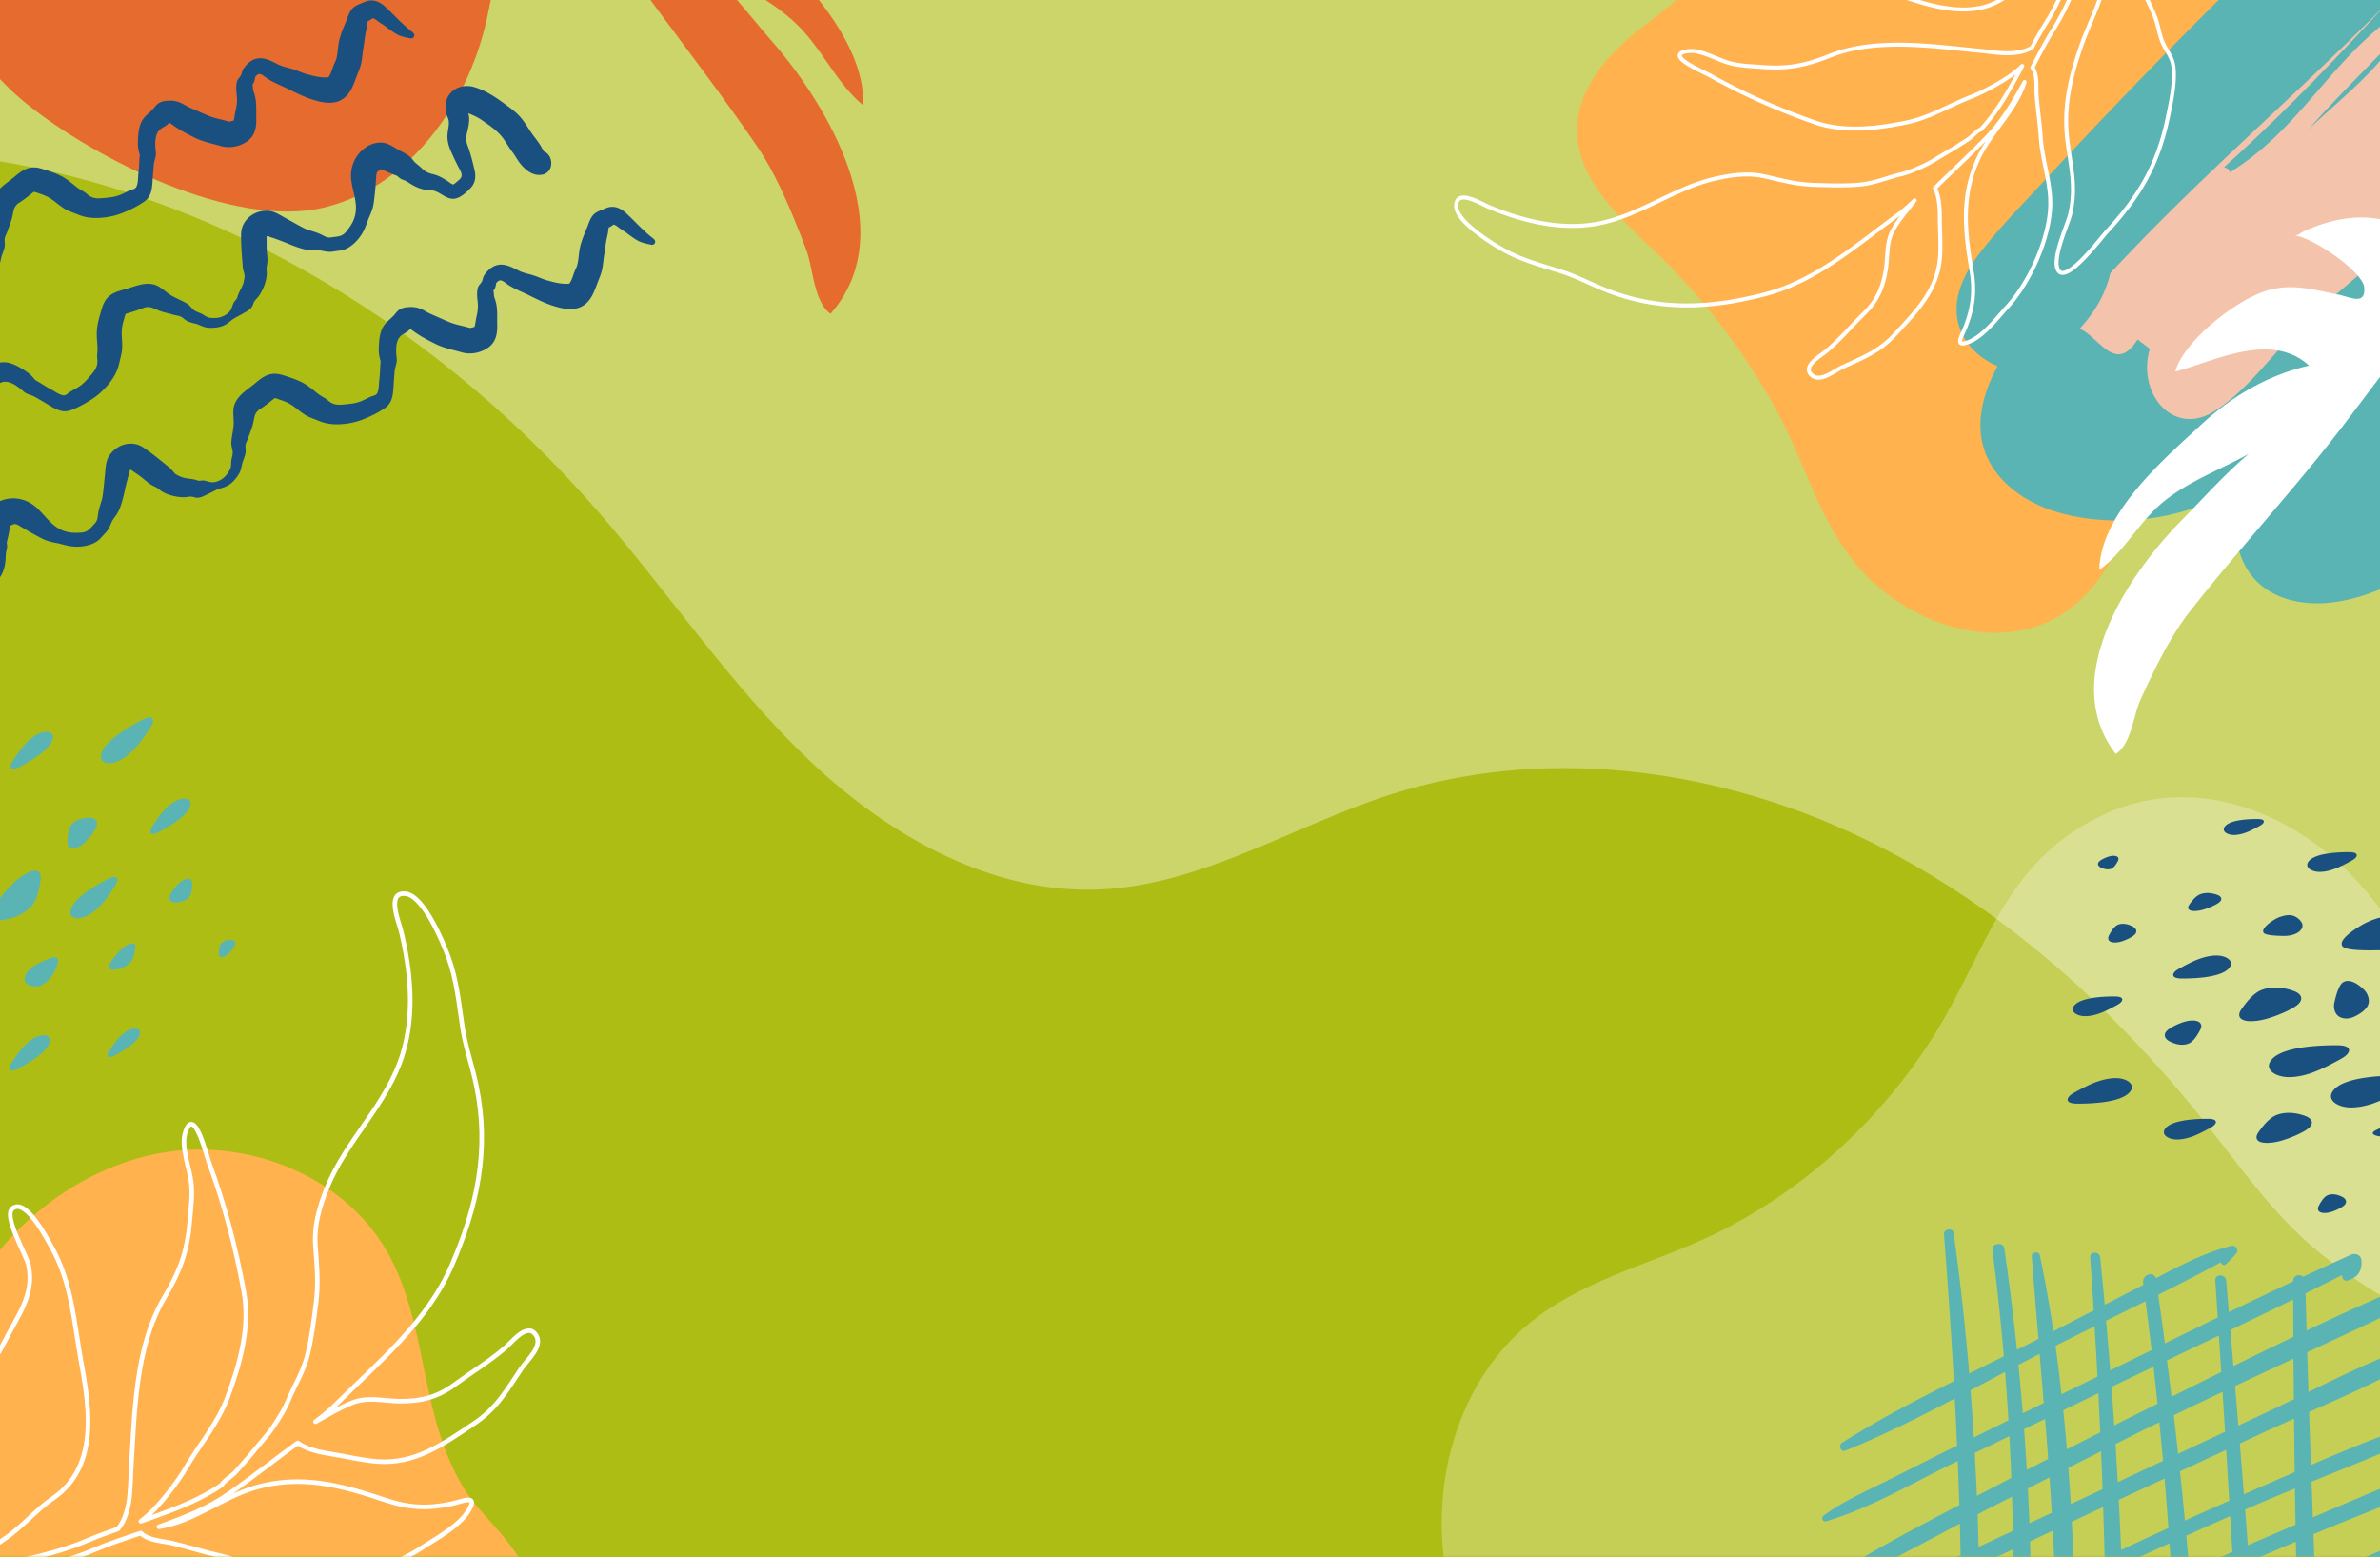
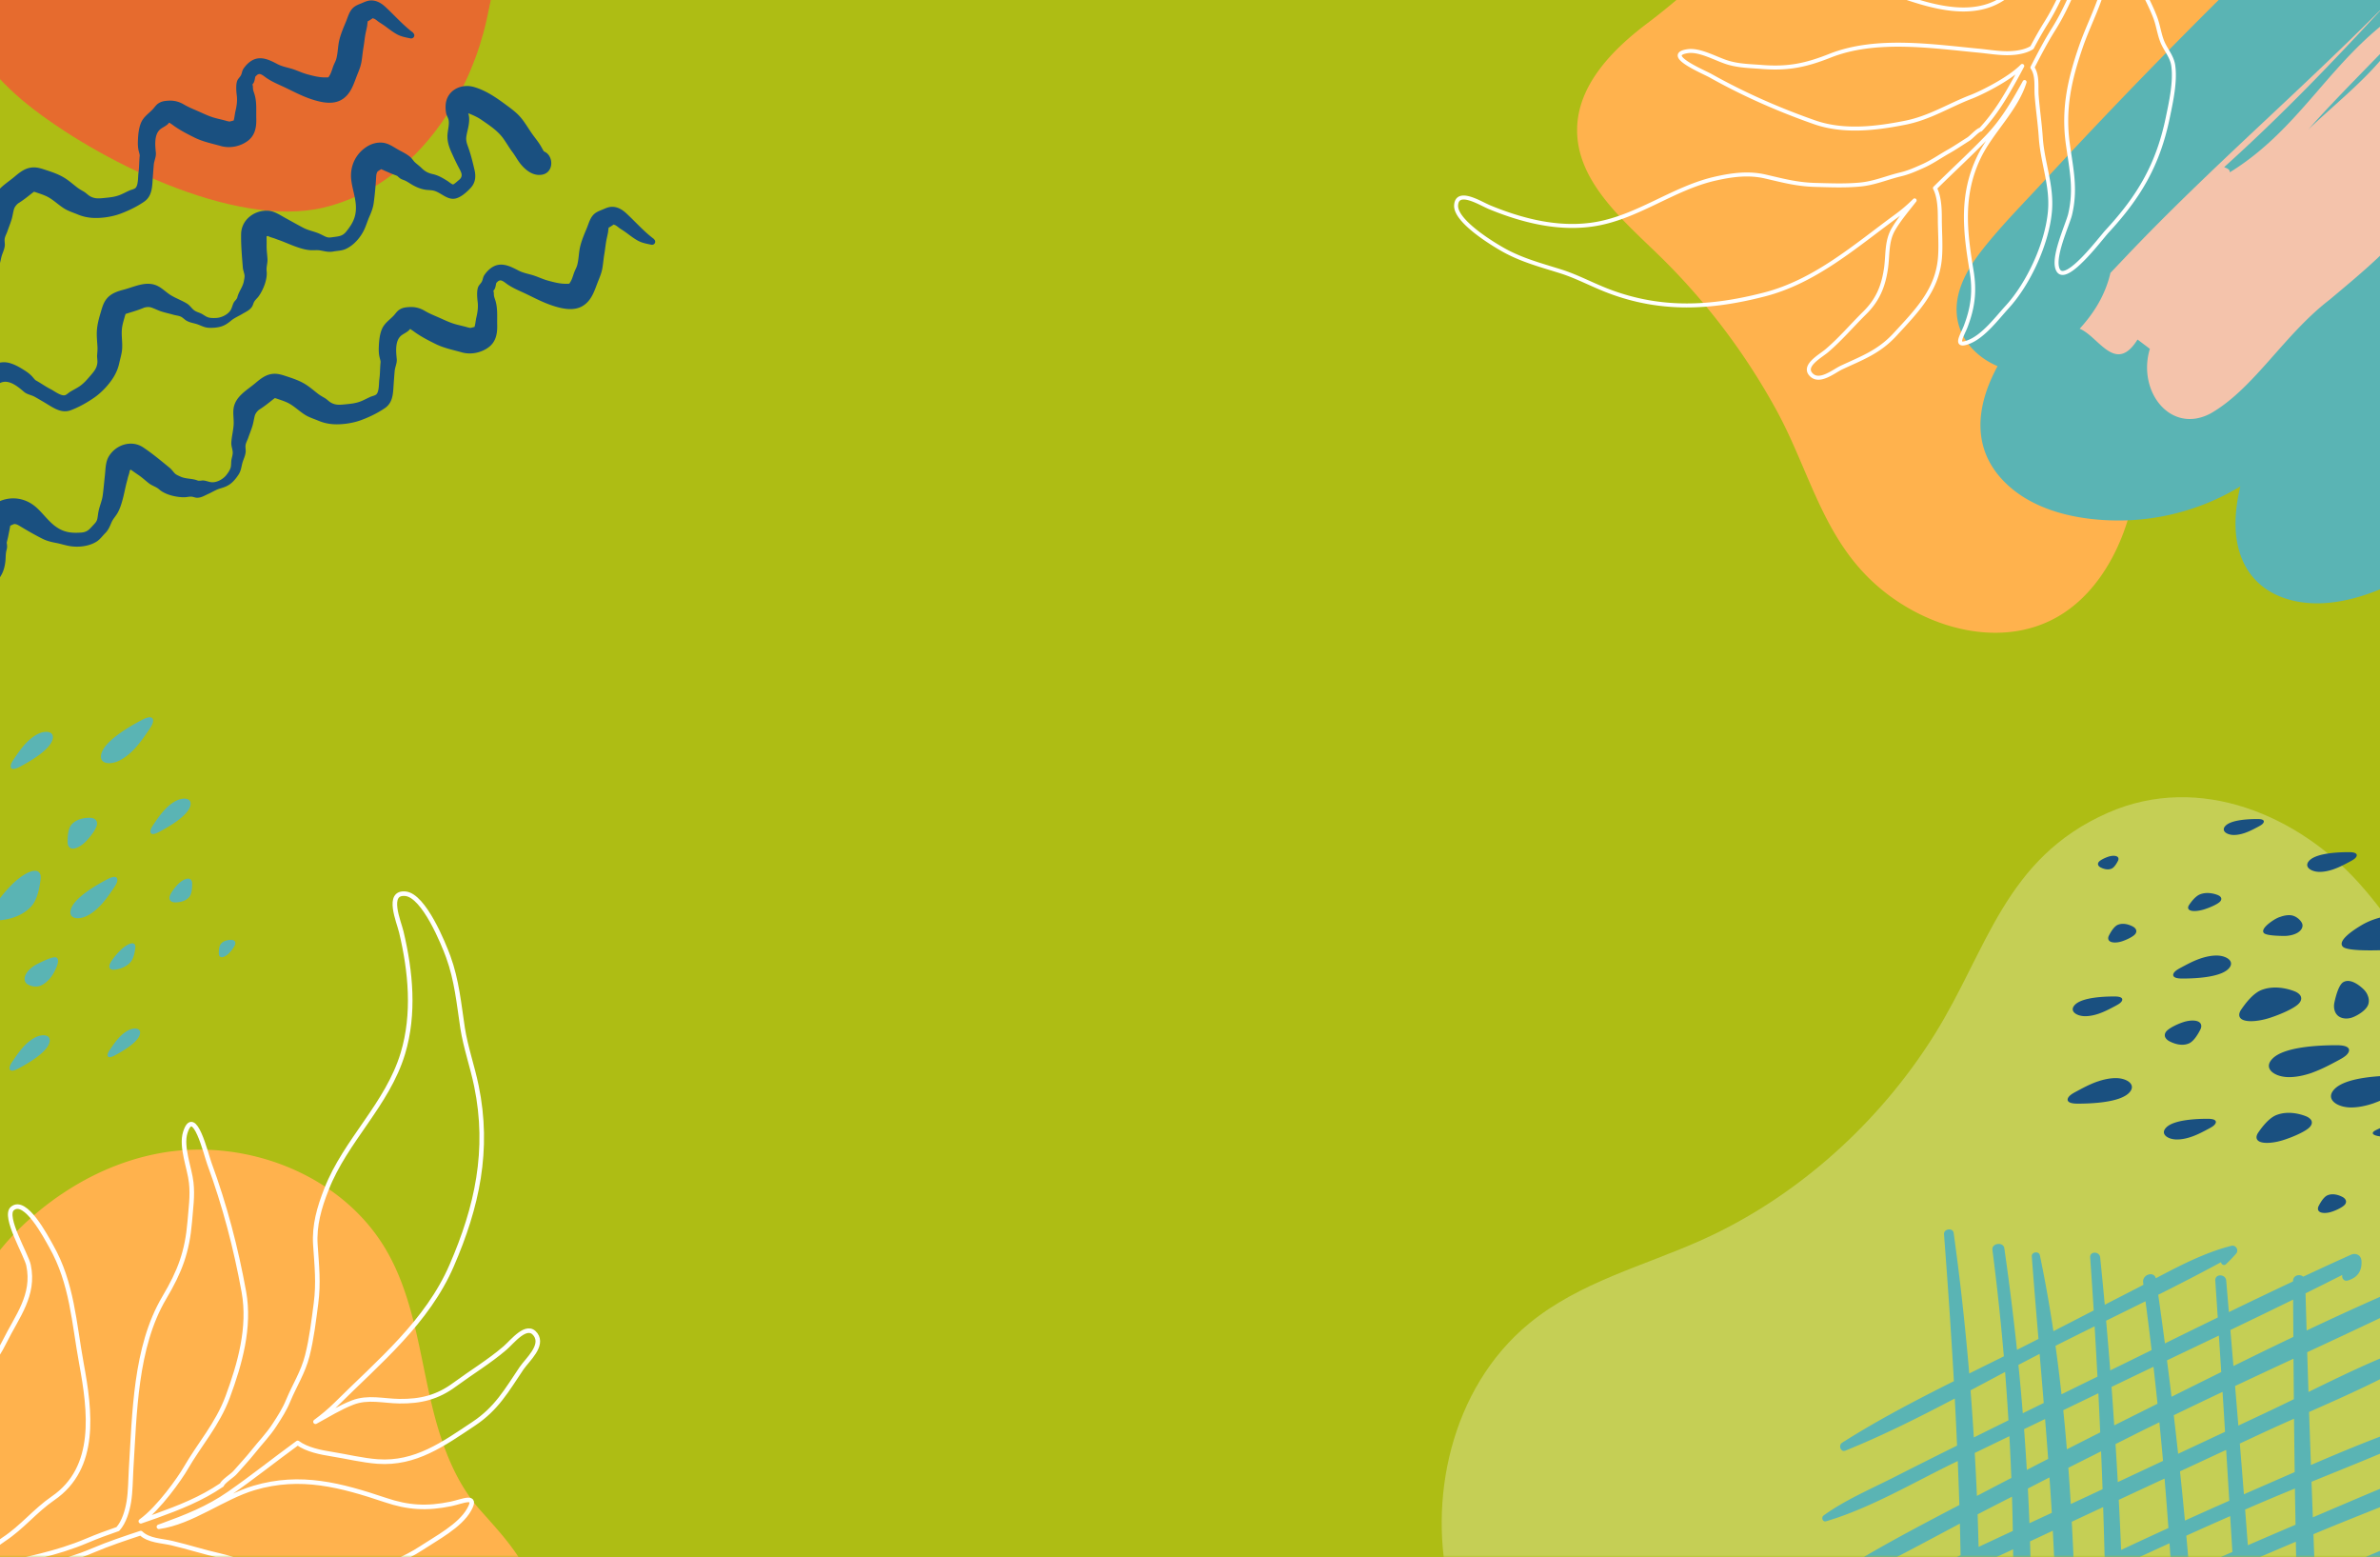
<svg xmlns="http://www.w3.org/2000/svg" width="1440" height="942" fill="none" viewBox="0 0 1440 942">
  <rect x="0" y="0" width="1440" height="942" fill="#333333" stroke="none" />
  <g clip-path="url(#a)">
    <path fill="#AEBD14" d="M1449.46-30.02H-8.541v971.981H1449.46v-971.98Z" />
    <mask id="b" width="1459" height="973" x="-9" y="-31" maskUnits="userSpaceOnUse" style="mask-type:luminance">
      <path fill="#fff" d="M1449.46-30.02H-8.541v971.67H1449.46V-30.02Z" />
    </mask>
    <g mask="url(#b)">
-       <path fill="#fff" d="M-38.187 92.744c154.529 13.608 297.49 98.989 399.414 215.94 43.468 49.863 80.423 105.539 128.343 151.146 47.92 45.586 110.4 81.278 176.476 78.148 61.859-2.916 116.718-38.705 175.719-57.523 90.104-28.751 190.355-16.737 276.455 22.415s158.81 103.848 217.5 178.012c20.6 26.03 39.89 53.576 65.35 74.863 25.47 21.287 88.28 63.608 91.57 30.579 13.23-133.261 15.99-859.384 15.99-859.384L-8.522-129.066l-29.646 221.81h-.019Z" opacity=".36" />
      <path fill="#5AB4B4" d="M-2.787 556.038c1.07.486 2.45.622 4.024.447 4.471-.505 12.578-2.41 17.943-8.553 3.888-4.452 5.016-12.967 5.405-16.291.35-2.935-.797-5.171-3.85-4.938-3.615.253-9.02 3.888-13.16 7.971-4.433 4.354-11.275 12.499-12.267 16.699-.564 2.41.272 3.946 1.905 4.685v-.02Zm70.023 30.249c.564.252 1.322.33 2.158.233 2.391-.272 6.726-1.283 9.603-4.588 2.08-2.391 2.683-6.94 2.897-8.709.175-1.575-.428-2.76-2.06-2.644-1.925.136-4.841 2.08-7.038 4.258-2.372 2.332-6.026 6.687-6.551 8.942-.311 1.283.136 2.119 1.01 2.508h-.019Zm36.606-40.96c.583.311 1.302.486 2.08.486 2.255.019 6.279-.447 8.631-3.325 1.711-2.08 1.731-6.473 1.711-8.203 0-1.516-.739-2.761-2.294-2.838-1.827-.098-4.374 1.458-6.221 3.324-1.983 2.002-4.957 5.832-5.19 7.97-.136 1.225.389 2.08 1.283 2.586ZM57.03 495.269c-.739-.408-1.691-.622-2.702-.642-2.936-.019-8.145.583-11.198 4.316-2.216 2.702-2.255 8.398-2.216 10.634.02 1.963.953 3.577 2.975 3.693 2.371.136 5.676-1.886 8.067-4.316 2.566-2.605 6.435-7.562 6.746-10.342.175-1.594-.505-2.702-1.652-3.343h-.02Zm84.428 73.561c-.427-.234-.952-.35-1.516-.35-1.652 0-4.588.33-6.299 2.43-1.244 1.516-1.263 4.724-1.244 5.968 0 1.108.544 2.022 1.672 2.08 1.341.078 3.188-1.069 4.53-2.43 1.438-1.458 3.615-4.257 3.79-5.813.098-.894-.291-1.516-.933-1.885ZM29.853 592.216a19.279 19.279 0 0 0 2.45-3.383c1.846-3.265 4.315-8.65 1.632-9.72-1.944-.777-8.903 2.703-11.644 4.102-2.41 1.244-4.977 3.266-6.357 5.56-1.633 2.702-1.186 5.093.292 6.26 1.594 1.244 5.287 2.449 8.495 1.069 1.847-.797 3.635-2.236 5.132-3.907v.019Zm-15.649 40.921a5.157 5.157 0 0 0-.428.486c-2.255 2.508-4.101 5.23-5.929 7.932-.68 1.011-1.4 2.041-1.788 3.091-.389 1.03-.428 2.099.175 2.605.972.836 3.09 0 4.84-.934 5.405-2.838 16.835-9.35 18.74-15.396 1.614-5.074-3.732-5.735-8.223-3.558-2.702 1.322-5.248 3.441-7.387 5.774Zm57.698-5.385c-.117.136-.233.253-.35.389-1.827 2.041-3.305 4.238-4.802 6.415-.563.817-1.127 1.653-1.438 2.489-.311.836-.35 1.691.136 2.119.797.68 2.508 0 3.927-.759 4.374-2.293 13.608-7.562 15.163-12.461 1.303-4.101-3.033-4.646-6.648-2.877-2.178 1.069-4.238 2.78-5.988 4.666v.019ZM15.293 449.935c-.156.175-.311.33-.447.505-2.353 2.644-4.297 5.502-6.221 8.32-.72 1.07-1.458 2.158-1.866 3.247-.409 1.088-.447 2.197.194 2.741 1.03.875 3.247 0 5.074-.972 5.657-2.994 17.651-9.798 19.673-16.155 1.691-5.326-3.927-6.007-8.631-3.732-2.838 1.38-5.502 3.616-7.757 6.065l-.02-.019ZM99.429 490a5.27 5.27 0 0 0-.428.486c-2.255 2.508-4.102 5.23-5.929 7.932-.68 1.011-1.4 2.041-1.788 3.091-.39 1.03-.428 2.099.174 2.605.972.836 3.091 0 4.841-.933 5.404-2.838 16.835-9.351 18.74-15.397 1.614-5.074-3.732-5.734-8.223-3.557-2.702 1.322-5.249 3.441-7.387 5.773ZM81.7 452.598l.563-.622c2.916-3.266 5.308-6.785 7.699-10.284.894-1.322 1.808-2.663 2.313-4.005.505-1.341.544-2.721-.233-3.382-1.264-1.089-4.005 0-6.28 1.205-6.998 3.694-21.83 12.131-24.319 19.965-2.08 6.571 4.86 7.446 10.673 4.607 3.499-1.71 6.804-4.471 9.603-7.484h-.02Zm-20.529 94.673c.175-.195.35-.37.505-.564 2.625-2.935 4.783-6.104 6.921-9.253.797-1.186 1.633-2.392 2.08-3.597.447-1.205.506-2.449-.214-3.052-1.147-.972-3.615 0-5.657 1.089-6.298 3.324-19.634 10.906-21.89 17.982-1.865 5.909 4.375 6.687 9.604 4.14 3.15-1.535 6.124-4.024 8.632-6.745h.019Z" />
      <path fill="#E66B2E" d="M270.073 69.98c11.509-17.535 19.771-37.52 24.32-57.815 13.005-58.087 22.842-157.075-39.347-191.795-45.081-25.155-159.291 12.87-204.314 28.558-39.58 13.802-76.108 43.429-86.82 83.961-12.655 47.842 13.9 99.144 52.489 130.112 41.29 33.145 124.766 75.485 179.314 62.577 31.202-7.368 56.61-28.577 74.339-55.618l.019.02Z" />
      <path fill="#1A5080" d="M249.934 19.727c-6.124-4.549-11.178-10.42-16.796-15.59-2.275-2.1-4.997-3.772-8.204-3.869-1.866-.058-3.538.544-5.21 1.283-1.925.855-4.082 1.497-5.735 2.877-2.624 2.197-3.421 5.677-4.685 8.729-1.516 3.635-3.071 7.231-4.005 11.08-.894 3.675-.816 7.524-1.769 11.159-.369 1.38-.933 2.391-1.535 3.752-.758 1.769-1.206 3.713-2.022 5.463-.292.622-.661 1.205-1.03 1.788-.078.117-.136.233-.214.35-.564.078-1.439.058-1.75.058-3.693.117-7.795-.972-11.314-1.944-3.305-.913-6.357-2.488-9.662-3.421-2.76-.778-5.462-1.303-8.028-2.624-4.491-2.333-9.545-5.016-14.639-2.703-2.43 1.108-4.549 3.247-6.045 5.463-.817 1.205-.836 2.488-1.4 3.713-.583 1.322-1.866 2.197-2.391 3.635-.875 2.45-.545 6.318-.234 8.846.389 3.188-.038 6.22-.777 9.33-.35 1.478-.486 2.994-.797 4.491-.078.409-.233.933-.331 1.322a23.64 23.64 0 0 0-.602.136c-.758.214-1.517.428-2.294.525.661-.078-1.439-.486-.234-.077-3.052-1.011-6.22-1.536-9.292-2.489-3.188-.991-6.337-2.547-9.409-3.888-2.819-1.225-5.637-2.372-8.262-3.927-3.188-1.886-6.298-2.488-9.389-2.294-2.294.156-3.85.292-5.871 1.517-1.594.972-2.391 2.43-3.635 3.732-2.567 2.702-5.54 4.51-7.057 8.126-1.4 3.344-1.71 7.115-1.866 10.692-.078 1.75-.04 3.44.233 5.171.31 1.886.933 3.227.836 4.121-.37 3.422-.253 6.843-.739 10.284-.33 2.294-.039 7.368-1.788 9.137-.74.739-2.567 1.069-3.538 1.497-1.77.777-3.48 1.711-5.25 2.469-3.343 1.438-6.395 1.73-9.953 2.08-3.168.311-5.657.622-8.534-.895-1.458-.777-2.45-1.982-3.868-2.838-1.458-.875-2.858-1.613-4.219-2.663-2.605-2.022-5.151-4.277-7.99-5.968-3.285-1.964-6.823-3.188-10.42-4.374-2.74-.894-5.365-1.866-8.3-1.73-4.452.214-7.718 2.741-11.003 5.521-5.113 4.354-12.17 7.99-13.317 15.318-.505 3.305.233 6.668.02 10.012-.234 3.635-1.225 7.251-1.4 10.867-.097 2.002.7 3.655.836 5.579.117 1.555-.447 3.052-.739 4.569-.291 1.555-.097 3.304-.486 4.801-.389 1.575-1.672 3.363-2.683 4.646-1.944 2.45-5.734 4.569-8.903 4.277-1.652-.136-3.169-.894-4.821-1.049-.856-.078-1.691.175-2.508.155-1.244-.039-.253.117-1.71-.369-3.228-1.069-6.59-.7-9.72-2.119-.973-.447-2.178-.933-3.033-1.575-.856-.641-2.197-2.663-3.441-3.674-5.19-4.238-10.42-8.631-16.096-12.422-7.096-4.744-16.563-1.672-20.86 5.501-1.963 3.305-1.924 7.524-2.313 11.217-.447 4.063-.778 8.165-1.322 12.228-.428 3.227-1.672 5.89-2.41 9.001-.331 1.399-.486 2.799-.7 4.218-.35 2.333-.875 2.936-2.47 4.646-2.332 2.508-3.654 4.413-7.347 4.685-3.947.273-7.602.253-11.334-1.263-6.882-2.8-10.556-9.059-15.824-13.822-6.065-5.482-14.153-7.096-21.754-4.102-3.188 1.264-6.065 3.538-7.756 6.551-1.789 3.169-1.633 6.629-1.944 10.109-.272 2.916-.855 6.046-.486 8.962.117.953.855 3.052.914 3.421.291 1.808.291 3.694.602 5.521.525 2.994.331 5.016-.816 7.835-1.303 3.207-1.497 6.415-1.653 9.836-.039.759.195 3.286-.214 3.83-.33.447-3.265 1.089-3.946 1.302-3.771 1.225-4.821-1.302-6.454-4.412-1.555-2.975-3.169-5.755-4.899-8.632-1.944-3.246-4.004-5.948-7.231-8.009-2.43-1.555-5.658-2.488-7.757-4.471-1.108-1.05-1.691-2.722-2.799-3.849a19.533 19.533 0 0 0-3.869-3.033c-7.523-4.491-16.057.058-18.682 7.99-2.371 7.154-2.352 14.502-2.138 21.928.116 3.772.194 7.64 1.127 11.295.972 3.81 2.644 7.368 4.044 11.022 1.263 3.344 2.08 6.727 3.674 9.954a57.26 57.26 0 0 1 1.166 2.468c.039.078.059.117.078.175 0-.019-.019-.058-.019-.077 0 .039 0 .058.019.097-1.497 6.279 6.96 12.422 12.247 7.057 3.772-3.83 3.461-9.487 2.061-14.328-.816-2.799-2.216-5.365-3.11-8.145-1.05-3.227-2.566-6.26-3.675-9.448-1.866-5.385-1.691-11.411-1.671-17.029 0-2.761.447-5.171 1.01-7.835.039-.155.175-.602.292-1.03 1.38 1.963 3.596 3.266 5.715 4.277 2.1 1.011 4.355 1.73 6.435 2.76 2.002.992 3.227 2.508 4.51 4.316 2.858 4.082 6.046 7.659 9.409 11.353 2.761 3.033 6.027 4.821 10.284 4.199 3.635-.525 9.098-1.788 11.333-4.899 2.469-3.441 1.283-8.32 2.586-12.189.603-1.808 1.788-3.266 2.605-4.976 1.108-2.353 1.652-4.744 1.944-7.31.194-1.788.136-3.596.389-5.365.155-1.128.622-2.255.641-3.402.02-.856-.097-1.692-.233-2.528.408-1.691.855-3.401 1.127-4.937.234-1.283.545-2.566.739-3.849.058-.389.292-1.05.253-1.497.914-.292 1.497-.681 1.944-.797.603-.136.019-.272.991-.156 1.031.117 1.828.583 2.664 1.069 4.587 2.78 9.195 5.444 13.996 7.854 2.566 1.283 5.288 1.944 8.087 2.469 2.916.544 5.774 1.536 8.71 1.983 5.151.777 11.216.078 15.707-2.663 2.255-1.381 3.616-3.441 5.424-5.249 1.963-1.944 2.74-4.121 3.83-6.59.913-2.061 2.39-3.519 3.499-5.405 1.594-2.721 2.488-5.773 3.305-8.806.738-2.76 1.263-5.579 1.924-8.359.33-1.4.758-2.78 1.07-4.18.252-1.127 1.107-3.207 1.127-4.393.175-.195.35-.389.564-.681.427.273.874.545 1.069.7 1.263.953 2.585 1.828 3.888 2.722 2.177 1.497 4.024 3.246 6.104 4.86 2.002 1.536 4.393 2.08 6.24 3.713 3.655 3.246 10.323 4.763 15.125 4.743 1.4 0 2.78-.408 4.18-.369 1.165 0 2.312.622 3.498.661 2.586.078 4.685-1.322 6.94-2.333 2.45-1.089 4.646-2.566 7.232-3.305 2.41-.68 4.49-1.438 6.454-3.032 1.808-1.458 3.324-3.383 4.588-5.327 1.42-2.197 1.594-4.063 2.197-6.551.583-2.489 1.924-4.666 2.119-7.271.097-1.302-.253-2.644-.078-3.927.214-1.555 1.147-3.11 1.652-4.587.856-2.508 1.905-4.977 2.644-7.524.35-1.244.583-2.527.836-3.81.253-1.205.564-2.43.797-2.838a8.002 8.002 0 0 1 1.303-1.866c.291-.312.641-.642.991-.914.039-.02.194-.117.544-.331 2.703-1.73 5.152-3.693 7.66-5.676.35-.272.894-.642 1.283-.972.31.097.719.175.855.233 2.158.739 4.452 1.458 6.532 2.411 4.977 2.294 8.418 6.648 13.472 8.845 2.313 1.011 3.382 1.322 5.773 2.313 2.897 1.205 5.93 1.847 9.06 2.022 5.229.272 11.527-.661 16.446-2.469 4.918-1.808 10.264-4.374 14.56-7.368 4.685-3.266 4.822-8.573 5.152-13.744.194-2.877.408-5.754.66-8.631.234-2.566 1.517-4.666 1.245-7.329-.428-4.238-1.07-10.575 2.391-13.822 1.516-1.419 4.374-2.352 5.541-4.18h.447c-.039.117 1.302.934 1.536 1.109 4.14 3.13 9.039 5.657 13.705 7.95 5.074 2.47 10.303 3.48 15.688 4.997 5.346 1.516 11.392.37 15.921-2.82 4.685-3.284 5.677-8.242 5.541-13.646-.137-5.113.427-10.284-1.206-15.24-.291-.895-.602-1.692-.758-2.625-.117-.642 0-1.575-.194-2.236-.097-.33-.117-.544-.156-.72.292-.33.622-.738.7-.913.661-1.283.7-2.41 1.03-3.732.078-.098.175-.214.331-.35.311-.272.719-.758 1.088-.933.409-.195.603-.292.992-.312 1.361-.058 3.091 1.517 4.141 2.236 3.752 2.605 7.581 4.063 11.683 6.026 5.268 2.528 10.148 5.133 15.746 6.98 5.716 1.885 12.85 3.538 18.352.213 5.637-3.402 7.212-9.72 9.506-15.435 1.166-2.897 2.002-4.918 2.488-8.048.409-2.624.622-5.268 1.07-7.873.505-2.878.738-5.794 1.302-8.67.292-1.44.642-2.858.914-4.277.155-.759.175-2.314.505-3.247.136.311 2.158-1.186 2.411-1.322.913-.505.058-.466 1.108-.136 1.147.37 2.333 1.575 3.363 2.236 1.4.894 2.78 1.788 4.102 2.78 2.216 1.633 4.451 3.382 6.901 4.665 2.469 1.283 5.113 1.73 7.795 2.294 2.1.447 3.325-2.08 1.556-3.402l.097-.078Zm145.722 124.825c-6.124-4.549-11.178-10.42-16.796-15.591-2.275-2.1-4.996-3.772-8.184-3.869-1.867-.058-3.538.545-5.21 1.283-1.925.856-4.083 1.497-5.735 2.877-2.625 2.197-3.422 5.677-4.685 8.729-1.516 3.635-3.072 7.232-4.005 11.081-.894 3.674-.816 7.523-1.769 11.158-.369 1.381-.933 2.391-1.536 3.752-.758 1.789-1.205 3.713-2.021 5.463-.292.622-.661 1.205-1.031 1.788-.077.117-.136.234-.213.35-.564.078-1.439.059-1.75.059-3.694.116-7.796-.972-11.314-1.944-3.305-.914-6.357-2.489-9.662-3.422-2.76-.777-5.462-1.302-8.029-2.624-4.49-2.333-9.545-5.016-14.638-2.702-2.43 1.108-4.549 3.246-6.046 5.462-.816 1.206-.836 2.489-1.399 3.713-.584 1.322-1.867 2.197-2.392 3.636-.874 2.449-.544 6.318-.233 8.845.389 3.188-.039 6.221-.777 9.331-.35 1.477-.486 2.994-.797 4.491-.078.408-.234.933-.331 1.322-.272.058-.525.116-.603.136-.758.213-1.516.427-2.293.525.66-.078-1.439-.486-.234-.078-3.052-1.011-6.221-1.536-9.292-2.489-3.188-.991-6.338-2.546-9.409-3.888-2.819-1.224-5.638-2.371-8.262-3.926-3.188-1.886-6.299-2.489-9.39-2.294-2.293.155-3.849.291-5.87 1.516-1.595.972-2.392 2.43-3.636 3.732-2.566 2.703-5.54 4.511-7.056 8.126-1.4 3.344-1.711 7.115-1.867 10.692-.077 1.75-.039 3.441.234 5.171.311 1.886.933 3.227.835 4.122-.369 3.421-.252 6.843-.738 10.283-.331 2.294-.039 7.368-1.789 9.137-.738.739-2.566 1.069-3.538 1.497-1.769.778-3.48 1.711-5.249 2.469-3.343 1.439-6.395 1.73-9.953 2.08-3.169.311-5.657.622-8.534-.894-1.458-.778-2.43-1.983-3.869-2.838-1.458-.875-2.857-1.614-4.218-2.664-2.605-2.021-5.152-4.276-7.99-5.968-3.285-1.963-6.823-3.188-10.42-4.374-2.741-.894-5.365-1.866-8.301-1.73-4.451.214-7.717 2.741-11.003 5.521-5.112 4.355-12.169 7.99-13.316 15.319-.505 3.305.233 6.668.019 10.011-.233 3.636-1.224 7.251-1.399 10.867-.097 2.003.7 3.655.836 5.58.116 1.555-.447 3.052-.739 4.568-.292 1.555-.097 3.305-.486 4.802-.408 1.574-1.672 3.363-2.683 4.646-1.944 2.449-5.735 4.568-8.903 4.277-1.653-.136-3.169-.895-4.821-1.05-.856-.078-1.692.175-2.508.155-1.244-.038-.253.117-1.711-.369-3.227-1.069-6.59-.7-9.72-2.119-.972-.447-2.177-.933-3.033-1.575-.855-.641-2.216-2.663-3.44-3.674-5.19-4.238-10.42-8.631-16.097-12.422-7.095-4.743-16.563-1.691-20.859 5.502-1.963 3.304-1.924 7.523-2.313 11.217-.447 4.062-.778 8.164-1.322 12.227-.428 3.227-1.672 5.891-2.391 9.001-.33 1.4-.486 2.799-.7 4.218-.35 2.333-.875 2.936-2.469 4.647-2.333 2.507-3.655 4.412-7.348 4.685-3.947.272-7.601.252-11.334-1.264-6.882-2.799-10.556-9.059-15.824-13.822-6.065-5.482-14.152-7.095-21.753-4.102-3.189 1.264-6.066 3.538-7.757 6.552-1.788 3.168-1.633 6.629-1.944 10.108-.272 2.916-.855 6.046-.486 8.962.117.953.855 3.052.914 3.422.291 1.808.291 3.693.602 5.521.525 2.993.33 5.015-.816 7.834-1.303 3.208-1.497 6.415-1.652 9.837-.04.758.194 3.285-.214 3.829-.33.447-3.266 1.089-3.947 1.303-3.771 1.225-4.82-1.303-6.454-4.413-1.555-2.974-3.168-5.754-4.899-8.631-1.944-3.247-4.004-5.949-7.231-8.01-2.43-1.555-5.657-2.488-7.757-4.471-1.108-1.05-1.691-2.722-2.8-3.849a19.527 19.527 0 0 0-3.868-3.033c-7.523-4.49-16.057.059-18.682 7.99-2.371 7.154-2.352 14.502-2.138 21.929.117 3.771.194 7.639 1.127 11.294.972 3.81 2.644 7.368 4.025 11.023 1.263 3.343 2.08 6.726 3.674 9.953a56.74 56.74 0 0 1 1.166 2.469c.039.078.059.116.078.175 0-.02-.02-.059-.02-.078 0 .039 0 .058.02.097-1.497 6.279 6.96 12.422 12.247 7.057 3.772-3.83 3.46-9.487 2.06-14.327-.816-2.8-2.215-5.366-3.11-8.146-1.05-3.227-2.566-6.259-3.674-9.448-1.866-5.384-1.691-11.411-1.672-17.029 0-2.761.447-5.171 1.011-7.834.04-.156.175-.603.292-1.031 1.38 1.964 3.596 3.266 5.715 4.277 2.1 1.011 4.355 1.73 6.435 2.761 1.983.991 3.227 2.507 4.51 4.315 2.858 4.083 6.046 7.66 9.409 11.353 2.76 3.033 6.026 4.821 10.284 4.199 3.635-.525 9.098-1.788 11.333-4.899 2.469-3.44 1.283-8.32 2.586-12.188.602-1.808 1.788-3.266 2.605-4.977 1.108-2.352 1.652-4.743 1.944-7.31.194-1.788.136-3.596.388-5.365.156-1.128.622-2.255.642-3.402.02-.855-.097-1.691-.233-2.527.408-1.691.855-3.402 1.127-4.938.233-1.283.545-2.566.739-3.849.058-.389.292-1.05.253-1.497.913-.292 1.496-.68 1.944-.797.602-.136.02-.272.991-.155 1.03.116 1.827.583 2.663 1.069 4.588 2.78 9.196 5.443 13.997 7.853 2.566 1.284 5.288 1.944 8.087 2.469 2.916.545 5.774 1.536 8.71 1.983 5.15.778 11.216.078 15.707-2.663 2.255-1.38 3.616-3.441 5.424-5.249 1.963-1.944 2.74-4.121 3.83-6.59.913-2.061 2.39-3.519 3.499-5.404 1.593-2.722 2.488-5.774 3.304-8.807.739-2.76 1.264-5.579 1.925-8.359.33-1.4.758-2.78 1.069-4.179.253-1.128 1.108-3.208 1.128-4.394.175-.194.35-.389.563-.68.428.272.875.544 1.07.7 1.263.952 2.585 1.827 3.888 2.721 2.177 1.497 4.024 3.247 6.104 4.86 2.002 1.555 4.393 2.08 6.24 3.713 3.655 3.247 10.323 4.763 15.124 4.744 1.4 0 2.78-.409 4.18-.37 1.166 0 2.313.622 3.499.661 2.586.078 4.685-1.322 6.94-2.333 2.45-1.088 4.646-2.566 7.232-3.304 2.41-.681 4.49-1.439 6.454-3.033 1.808-1.458 3.324-3.383 4.588-5.327 1.419-2.196 1.594-4.063 2.196-6.551.603-2.488 1.925-4.666 2.119-7.27.098-1.303-.252-2.644-.077-3.927.213-1.556 1.147-3.111 1.652-4.588.855-2.508 1.905-4.977 2.644-7.523.35-1.245.583-2.528.836-3.811.252-1.205.564-2.43.797-2.838a8.015 8.015 0 0 1 1.302-1.866c.292-.311.642-.642.992-.914.039-.019.194-.117.544-.33 2.702-1.731 5.152-3.694 7.659-5.696.35-.272.895-.642 1.283-.972.311.097.72.175.856.233 2.158.739 4.452 1.458 6.532 2.411 4.976 2.294 8.417 6.648 13.472 8.845 2.313 1.011 3.382 1.322 5.773 2.313 2.897 1.205 5.929 1.847 9.059 2.022 5.23.272 11.528-.661 16.447-2.469 4.918-1.808 10.264-4.374 14.56-7.368 4.685-3.266 4.821-8.573 5.152-13.744.194-2.877.408-5.754.661-8.631.233-2.566 1.516-4.666 1.244-7.329-.428-4.238-1.069-10.575 2.391-13.822 1.516-1.419 4.374-2.352 5.56-4.18h.447c-.039.117 1.302.934 1.536 1.109 4.14 3.129 9.039 5.657 13.705 7.951 5.074 2.468 10.303 3.479 15.688 4.996 5.346 1.516 11.392.369 15.921-2.819 4.685-3.286 5.677-8.243 5.541-13.647-.136-5.113.427-10.284-1.206-15.241-.291-.894-.602-1.691-.758-2.624-.116-.642 0-1.575-.194-2.236-.097-.331-.117-.544-.156-.719.292-.331.622-.739.72-.914.661-1.283.699-2.411 1.03-3.732a2.54 2.54 0 0 1 .33-.35c.311-.273.72-.759 1.089-.934.408-.194.603-.291.992-.311 1.36-.058 3.09 1.517 4.121 2.236 3.752 2.605 7.581 4.063 11.683 6.026 5.268 2.528 10.148 5.133 15.747 6.979 5.715 1.886 12.849 3.539 18.351.214 5.638-3.402 7.212-9.72 9.506-15.435 1.167-2.897 2.002-4.918 2.488-8.048.409-2.625.623-5.268 1.07-7.873.505-2.878.738-5.794 1.302-8.671.292-1.438.642-2.857.914-4.277.155-.758.175-2.313.486-3.246.136.311 2.158-1.186 2.41-1.322.914-.505.059-.466 1.108-.136 1.147.369 2.333 1.575 3.364 2.236 1.399.894 2.78 1.788 4.101 2.78 2.217 1.633 4.452 3.382 6.902 4.665 2.468 1.283 5.112 1.73 7.795 2.294 2.1.447 3.324-2.08 1.555-3.402l.078-.058Zm-529.312 178.945c-.253-7.621-2.197-15.124-3.247-22.687-.428-3.071-.253-6.259 1.478-8.942 1.01-1.555 2.449-2.586 4.024-3.538 1.808-1.108 3.557-2.508 5.618-3.072 3.305-.913 6.609.428 9.836 1.128 3.85.836 7.699 1.594 11.392 3.032 3.519 1.361 6.649 3.597 10.187 4.899 1.341.486 2.488.584 3.946.875 1.905.389 3.733 1.128 5.638 1.439.68.116 1.36.136 2.041.175.136 0 .272 0 .408.019.389-.428.875-1.147 1.05-1.4 2.197-2.974 3.635-6.959 4.86-10.4 1.127-3.246 1.575-6.648 2.683-9.895.933-2.721 2.04-5.229 2.41-8.087.622-5.015 1.322-10.711 6.104-13.569 2.294-1.361 5.269-1.886 7.932-1.847 1.458 0 2.527.719 3.849.972 1.42.272 2.877-.291 4.335.117 2.508.68 5.502 3.149 7.407 4.84 2.41 2.139 5.132 3.5 8.106 4.685 1.42.564 2.741 1.322 4.141 1.905.389.156.894.331 1.283.467.194-.175.389-.369.467-.428.602-.486 1.224-.991 1.73-1.574-.447.505.427-1.439.078-.233.913-3.091 2.274-5.988 3.246-9.06 1.01-3.188 1.516-6.668 2.158-9.933.602-3.014 1.244-5.988 1.477-9.04.272-3.694 1.555-6.61 3.46-9.02 1.42-1.789 2.43-2.994 4.588-3.947 1.711-.758 3.344-.583 5.133-.855 3.693-.583 6.862-1.983 10.692-1.166 3.538.758 6.823 2.644 9.856 4.568 1.477.933 2.857 1.925 4.121 3.149 1.36 1.322 2.119 2.605 2.896 3.033 3.033 1.652 5.774 3.694 8.865 5.249 2.06 1.03 6.085 4.16 8.534 3.732 1.03-.175 2.333-1.497 3.247-2.06 1.652-1.011 3.382-1.886 5.015-2.897 3.091-1.924 5.055-4.277 7.388-6.998 2.08-2.43 3.732-4.296 4.12-7.524.195-1.632-.233-3.129-.135-4.782.116-1.691.31-3.266.214-4.976-.175-3.305-.584-6.668-.35-9.973.252-3.81 1.263-7.426 2.352-11.062.816-2.76 1.536-5.462 3.305-7.795 2.702-3.538 6.648-4.802 10.808-5.89 6.493-1.73 13.511-5.443 20.179-2.216 3.013 1.458 5.346 3.985 8.204 5.715 3.13 1.886 6.648 3.13 9.72 5.035 1.691 1.05 2.605 2.663 4.102 3.869 1.224.991 2.76 1.38 4.179 2.002 1.439.641 2.761 1.788 4.219 2.333 1.516.563 3.732.544 5.346.427 3.11-.194 7.018-2.119 8.592-4.879.817-1.439 1.069-3.111 1.886-4.549.428-.739 1.108-1.283 1.555-1.983.661-1.05.233-.136.68-1.614.953-3.265 3.189-5.812 3.791-9.195.195-1.049.486-2.313.428-3.382-.039-1.069-.933-3.324-1.05-4.918-.525-6.668-1.166-13.472-1.03-20.296.155-8.534 8.048-14.58 16.407-14.016 3.83.253 7.271 2.702 10.537 4.471 3.596 1.964 7.154 4.005 10.789 5.89 2.896 1.497 5.793 1.983 8.767 3.15 1.322.525 2.586 1.186 3.869 1.827 2.119 1.05 2.916.953 5.21.622 3.382-.486 5.715-.486 8.028-3.363 2.469-3.091 4.53-6.104 5.405-10.031 1.613-7.251-1.439-13.841-2.333-20.879-1.05-8.087 2.236-15.668 9.02-20.217 2.858-1.905 6.357-2.974 9.817-2.644 3.616.35 6.377 2.43 9.429 4.16 2.546 1.439 5.462 2.741 7.64 4.724.7.642 2.021 2.45 2.274 2.702 1.322 1.283 2.858 2.333 4.18 3.636 2.177 2.138 3.946 3.129 6.92 3.79 3.383.758 6.124 2.411 9.021 4.238.641.408 2.585 2.022 3.265 2.002.545-.019 2.761-2.06 3.325-2.507 3.149-2.411 1.691-4.705.039-7.815-1.575-2.974-2.916-5.89-4.297-8.942-1.555-3.441-2.624-6.688-2.469-10.498.117-2.877 1.167-6.065.739-8.923-.233-1.516-1.283-2.936-1.555-4.49-.272-1.537-.408-3.092-.272-4.919.602-8.729 9.195-13.16 17.224-10.809 7.231 2.12 13.258 6.318 19.245 10.731 3.033 2.236 6.163 4.51 8.651 7.349 2.586 2.954 4.549 6.376 6.765 9.603 2.022 2.955 4.335 5.54 6.085 8.709.447.797.894 1.594 1.361 2.372.039.077.077.116.097.175 0-.02-.039-.04-.039-.059.02.04.039.04.058.059 6.007 2.332 6.241 12.791-1.166 14.074-5.288.914-9.759-2.566-12.947-6.473-1.847-2.255-3.149-4.88-4.918-7.193-2.042-2.702-3.694-5.677-5.677-8.398-3.363-4.607-8.417-7.893-13.044-11.081-2.255-1.555-4.51-2.586-7.018-3.635-.155-.059-.583-.195-1.03-.35.816 2.235.641 4.82.272 7.134-.369 2.294-1.05 4.55-1.4 6.863-.33 2.196.214 4.082.992 6.162 1.71 4.685 2.838 9.331 3.965 14.191.914 3.985.525 7.699-2.41 10.848-2.508 2.683-6.649 6.454-10.478 6.512-4.219.078-7.562-3.674-11.489-4.821-1.828-.525-3.694-.369-5.56-.7-2.566-.427-4.821-1.341-7.115-2.566-1.575-.855-3.033-1.924-4.627-2.741-1.011-.525-2.197-.777-3.169-1.4-.719-.466-1.322-1.049-1.944-1.632-1.613-.623-3.285-1.225-4.704-1.867-1.186-.544-2.411-1.011-3.597-1.594-.349-.175-1.03-.369-1.38-.641-.777.583-1.419.836-1.749 1.147-.448.408-.234-.136-.681.719-.486.914-.564 1.827-.622 2.799-.33 5.346-.777 10.673-1.516 15.98-.389 2.838-1.419 5.443-2.566 8.048-1.206 2.722-2.022 5.618-3.324 8.281-2.294 4.686-6.338 9.273-11.14 11.392-2.43 1.07-4.879 1.011-7.406 1.478-2.702.505-4.938-.097-7.601-.603-2.217-.427-4.258-.039-6.435-.214-3.149-.252-6.162-1.224-9.117-2.294-2.702-.972-5.307-2.138-7.971-3.168-1.341-.525-2.721-.953-4.063-1.497-1.088-.428-3.266-.914-4.257-1.575-.253.02-.505.058-.875.078 0 .505-.039 1.03-.039 1.283.059 1.575.039 3.169.02 4.743 0 2.644.369 5.171.525 7.796.136 2.527-.797 4.801-.506 7.251.583 4.86-1.963 11.197-4.704 15.124-.797 1.147-1.925 2.061-2.683 3.208-.642.972-.817 2.255-1.458 3.246-1.419 2.178-3.752 3.091-5.871 4.374-2.294 1.381-4.763 2.353-6.823 4.083-1.925 1.594-3.733 2.857-6.182 3.577-2.236.641-4.685.816-6.999.738-2.624-.077-4.257-1.011-6.629-1.924-2.391-.933-4.937-1.069-7.192-2.411-1.128-.661-2.042-1.711-3.189-2.313-1.399-.719-3.207-.817-4.724-1.264-2.546-.738-5.17-1.263-7.698-2.119-1.225-.427-2.41-.972-3.616-1.477-1.127-.486-2.313-.914-2.78-.972-.836-.117-1.477-.097-2.294 0-.408.058-.874.175-1.321.292-.04.019-.214.097-.584.252-2.954 1.225-5.968 2.119-9.04 3.052-.427.136-1.049.37-1.535.486-.097.311-.272.7-.292.836-.622 2.197-1.341 4.491-1.75 6.726-.952 5.405.681 10.712-.407 16.116-.486 2.469-.836 3.538-1.4 6.065-.661 3.072-1.847 5.93-3.5 8.593-2.76 4.452-7.114 9.098-11.391 12.111s-9.448 5.929-14.366 7.776c-5.346 2.002-9.798-.914-14.23-3.596a287.108 287.108 0 0 0-7.465-4.374c-2.236-1.283-4.705-1.419-6.727-3.15-3.227-2.76-8.067-6.901-12.713-5.909-2.022.427-4.433 2.255-6.61 2.177a4.268 4.268 0 0 0-.253.369c.117.02.02 1.614.04 1.905.194 5.191-.487 10.654-1.284 15.786-.855 5.579-3.013 10.458-4.82 15.746-1.79 5.249-6.202 9.565-11.393 11.489-5.365 1.983-10.011 0-14.366-3.227-4.121-3.033-8.71-5.501-11.839-9.681-.564-.758-1.05-1.458-1.71-2.119-.467-.447-1.284-.894-1.73-1.439a4.494 4.494 0 0 0-.506-.524c-.447.058-.953.077-1.167.058-1.419-.175-2.371-.797-3.654-1.264-.136 0-.272 0-.467.078-.389.097-1.03.156-1.38.35-.389.214-.583.311-.836.642-.836 1.088-.505 3.401-.505 4.665 0 4.568-.973 8.554-1.692 13.025-.933 5.774-1.555 11.256-3.246 16.913-1.711 5.773-4.394 12.577-10.284 15.202-6.007 2.682-12.111.389-18.099-.972-3.052-.7-5.17-1.167-8.028-2.547-2.392-1.147-4.685-2.488-7.077-3.596-2.663-1.244-5.19-2.702-7.873-3.869-1.341-.583-2.702-1.108-4.043-1.691-.72-.311-2.003-1.186-2.955-1.439.175.292-2.197 1.089-2.469 1.225-.933.467-.428-.214-.739.836-.35 1.147-.019 2.799-.078 4.043-.077 1.653-.116 3.305-.058 4.958.078 2.741.253 5.598-.097 8.32-.35 2.76-1.497 5.19-2.566 7.718-.836 1.963-3.597 1.555-3.674-.642l.039-.058Z" />
-       <path fill="#E66B2E" d="M129.716-231.437c2.216 1.944 5.055 2.566 7.485 3.927 2.877 1.594 5.618 3.343 8.573 4.762 6.298 3.111 12.85 5.618 19.459 7.932 12.986 4.549 26.361 8.301 38.764 14.405 21.889 10.75 43.934 19.615 62.849 35.303 44.634 37.072 69.226 82.99 101.516 129.8 28.985 42.108 61.003 81.765 89.813 123.97 12.247 17.943 21.675 41.562 29.607 62.247 4.296 11.216 4.471 31.551 14.735 38.86 43.488-49.339-.933-125.155-35.283-164.598-12.52-14.367-27.294-33.476-42.943-48.406 18.934 12.228 40.921 21.87 57.309 37.48 15.766 15.008 24.358 35.887 40.59 49.397 1.556-39.268-38.782-78.518-63.685-104.8-19.868-20.957-43.876-37.326-71.85-45.685 27.857-22.414 66.387 1.789 92.029 10.148-4.258-21.598-40.319-53.946-61.8-60.789-16.33-5.19-30.579-1.788-46.481.233-9.078 1.128-20.237 6.688-18.293-5.987 1.75-11.509 40.785-33.554 50.369-32.523-1.925-.214-4.918-2.858-6.668-3.791a107.61 107.61 0 0 0-6.726-3.324c-4.53-2.08-9.215-3.869-14.016-5.288-12.909-3.81-26.711-4.743-39.775-1.166-6.687 1.808-13.063 4.782-18.818 8.612-2.954 1.963-6.434 4.199-8.67 6.959-1.769 2.216-3.674 5.268-6.979 5.579-4.024.389-3.771-6.318-2.994-9.078 1.711-6.143 7.407-11.82 11.567-16.407 3.169-3.422 6.765-6.357 10.245-9.487 3.363-3.013 8.534-5.307 11.236-8.904-3.654-3.985-13.063-3.732-17.923-4.724-5.929-1.205-12.209-2.157-18.254-1.905-5.949.214-10.965.797-16.699 2.236-4.919 1.263-9.468 3.83-14.172 5.696-9.642 3.829-4.044 4.452-14.755 3.091-11.023-1.4-24.961-6.979-35.809-10.206-15.454-4.627-29.315-12.403-43.662-19.207-5.599-2.663-11.8-3.888-17.729-5.599-2.955-.855-5.91-1.749-8.729-3.032-.661-.292-7.037-3.48-6.765-4.122-1.769 4.258-4.588 7.854-6.143 12.15-.894 2.469-2.935 4.199-.583 6.221l.058.02Z" />
      <path fill="#FFB24D" d="M979.626-173.088c13.775 22.516 38.754 36.104 57.884 54.657 52.84 51.24 2.25 99.945-41.218 132.818-21.054 15.917-41.784 37.345-42.073 63.755-.357 30.73 26.291 53.807 48.381 75.167 28.71 27.737 53.13 59.878 72.28 94.894 18.84 34.437 27.04 72.922 55.69 101.288 30.02 29.71 79.15 44.624 115.4 22.958 18.56-11.088 31.3-30.118 38.86-50.372 11.01-29.488 9.85-61.681 23.06-89.979 13.93-29.811 39.22-54.011 66.46-71.782 43.03-28.06 92.84-44.981 134.1-75.592 41.24-30.611 73.96-82.123 60.49-131.678-15.14-55.678-63.2-66.239-104.18-95.778-42.59-30.696-75.14-75.592-89.54-126.202-9-31.581-11.68-65.899-29.62-93.415-28.05-43.008-87.07-56.8-137.33-46.29-59.47 12.431-124.21 53.331-171.69 90.132-22.02 17.057-43.043 36.529-55.849 61.273-12.822 24.727-16.308 55.661-3.282 80.285a61.798 61.798 0 0 0 2.211 3.878l-.034-.017Z" />
      <path fill="#5AB4B4" d="M1184.06 191.284c1.66 14.115 11.85 24.777 24.55 30.185-13.02 23.945-16.15 50.083 4.78 70.61 18.08 17.72 46.1 23.06 70.54 22.72 25.29-.357 50-7.534 71.55-20.578-3.93 16.513-4.9 34.846 3.89 49.607 10.1 16.955 30.2 22.465 48.86 20.832 23.38-2.057 45.25-13.417 64.5-26.24 20.17-13.435 39.1-28.944 56.45-45.848v-317.86h-161.12a3719.543 3719.543 0 0 0-49.47 49.13 3573.208 3573.208 0 0 0-81.49 85.251c-12.72 13.758-26.14 27.278-37.74 42.005-8.89 11.309-17.06 25.22-15.3 40.186Z" />
      <path fill="#F4C3AB" d="M1509.84-41.02c-.87 1.361-1.73 2.705-2.58 4.048-17.06 23.57-40.55 41.087-60.85 65.746-13.15 18.162-33.64 34.046-49.78 49.538C1431.7 38.79 1474.42 2.567 1502-41.75c-7.96-.374-15.87.732-21.38 5.493a1167.463 1167.463 0 0 1-35.47 37.363c1.73 1.564 5.14 4.608 6.84 6.139-20.58 13.843-35.68 31.546-50.83 49.045-15.17 17.517-30.53 34.71-52.09 47.975.25-1.99-1.94-2.466-3.35-3.181-1.26-.612-1.91-1.394.23-3.503-2.14 2.109-1.48 2.891-.23 3.503 35.4-31.92 65.94-63.772 98.05-98.6-25.95 26.12-52.39 50.83-78.97 75.778-26.57 24.948-53.2 50.219-79.06 77.497-2.2 2.33-6.62 6.972-8.83 9.302-3.2 13.622-10.03 24.336-18.62 33.774 11.49 4.66 21.66 27.941 35.01 6.531 1.86 1.411 5.6 4.217 7.45 5.629-7.75 25.628 12.42 51.8 36.6 39.165 26.22-14.847 44.33-47.481 72.04-68.79 19.26-16.173 38.75-31.988 53.17-52.141 19.46-28.145 48.76-51.936 67.81-80.897 7.7-9.898 29.42-19.523 29.13-28.333 1.02-5.186-2.42-8.673-6.94-11.989-15.2 14.047-30.64 27.771-45.1 42.056-16.75 18.418-33.04 37.175-47.6 57.243 12.84-20.85 29.52-39.42 47.6-57.243 13.6-15 27.62-29.675 41.38-44.658-4-2.738-8.15-5.629-10.51-9.574 0 0 4.84-4.116 7.27-6.173 1.33-16.156-12.75-25.271-26.03-29.03-2.96-.544-6.28-1.173-9.78-1.65h.05Z" />
-       <path fill="#fff" d="M1629.65 109.621c-2.06 1.564-4.56 1.938-6.77 2.993-2.6 1.224-5.1 2.585-7.75 3.673-5.67 2.347-11.55 4.166-17.45 5.816-11.6 3.231-23.49 5.731-34.66 10.357-19.71 8.129-39.47 14.608-56.89 27.226-41.08 29.812-65.18 68.501-96.03 107.513-27.72 35.1-57.92 67.888-85.49 103.09-11.72 14.966-21.29 35.033-29.4 52.634-4.39 9.558-5.7 27.295-15.09 33.077-35.13-45.542 7.96-109.196 40.21-141.661 11.73-11.819 25.74-27.651 40.25-39.794-17.23 9.592-36.97 16.751-52.18 29.438-14.6 12.193-23.29 29.93-38.26 40.797.88-34.369 38.35-66.323 61.6-87.853 18.53-17.159 40.44-30.084 65.33-35.781-23.04-21.155-58.06-2.245-80.91 3.589 4.95-18.605 38.28-44.794 57.41-49.539 14.56-3.588 26.79.187 40.56 2.874 7.86 1.496 17.28 6.989 16.31-4.184-.87-10.135-33.69-31.631-42.11-31.274 1.69-.085 4.46-2.21 6.04-2.925 2.01-.901 4.01-1.751 6.05-2.517a92.218 92.218 0 0 1 12.54-3.809c11.48-2.585 23.58-2.602 34.79 1.258 5.73 1.956 11.12 4.915 15.94 8.588 2.46 1.888 5.39 4.031 7.16 6.565 1.42 2.024 2.9 4.813 5.76 5.255 3.49.578 3.66-5.306 3.13-7.755-1.14-5.476-5.78-10.748-9.17-14.982-2.56-3.181-5.54-5.935-8.4-8.878-2.75-2.823-7.14-5.118-9.3-8.418 3.42-3.265 11.62-2.516 15.92-3.112 5.25-.714 10.78-1.19 16.03-.612 5.17.527 9.55 1.31 14.46 2.908 4.23 1.395 8.04 3.878 12.06 5.782 8.19 3.895 3.28 4.116 12.7 3.537 9.69-.595 22.18-4.659 31.84-6.87 13.75-3.146 26.29-9.149 39.21-14.268 5.04-2.007 10.51-2.721 15.8-3.877 2.62-.579 5.26-1.19 7.79-2.143.59-.221 6.34-2.636 6.14-3.214 1.29 3.809 3.55 7.108 4.66 10.952.64 2.21 2.33 3.843.15 5.476l.02.068Z" />
      <path stroke="#fff" stroke-linecap="round" stroke-linejoin="round" stroke-width="2.415" d="M900.735 125.13c19.591 8.129 41.019 13.639 62.157 10.765 27.38-3.724 49.098-22.227 75.658-28.009 9.98-2.211 19.54-3.367 29.29-1.174 10.86 2.5 19.13 4.779 30.06 5.119 9.08.238 18.22.646 27.3-.187 8.89-.799 16.14-4.081 24.57-6.122 4.76-1.105 9.03-2.993 13.45-4.966 5.67-2.5 10.5-5.969 15.77-8.928 4.06-2.296 7.94-4.966 11.92-7.449 1.89-1.173 5.49-5.407 7.47-5.799l.03-.034c8.89-9.489 14.95-19.829 21.15-31.053 1.37-2.466 2.67-4.931 3.98-7.397-8.09 8.23-25.47 16.614-30.73 18.621-13.52 5.153-25.05 12.704-39.96 15.697-18.01 3.588-37.46 5.867-55.01-.272-21.82-7.653-42.79-16.887-62.89-28.145-4.39-2.432-28.74-12.55-13.93-14.83 7.72-1.173 17.86 5.12 25.22 7.126 6.75 1.87 13.23 1.87 20.17 2.449 15.42 1.14 26.07-.953 40.93-6.87 27.76-10.952 61.72-5.68 90.52-2.96 5.45.544 11.21 1.497 16.74 1.48 4.62-.034 10.66-.731 14.83-3.418l.03-.034c2.64-5.017 5.39-9.915 8.4-14.745 9.36-14.897 14.25-29.76 21.11-45.576 2.5-5.73 5.81-11.955 8.38-18.06-7.26 7.21-16.48 13.434-23.38 20.951-7.71 8.435-17.18 13.605-25.03 21.853-19.26 20.288-47.67 11.87-71.23 3.52-20.32-7.176-40.33-11.292-57.61-25.1-4.24-3.368-22.81-17.16-15.99-22.89 4.78-3.997 22.48 10.968 27.62 12.907 14.9 5.73 27.21-1.735 41.14-6.038 21.14-6.496 38.14-22.958 60.61-26.036 12.22-1.65 25.71 4.558 37.07 8.52 6.05 2.143 14.59 5.187 21.14 3.844 4.9-1.038 9.44-4.83 13.88-7.636.81 1.564 1.56 3.214 2.07 5.05 3.57 12.551 6.56 25.306 10.97 37.601 4.22 11.785 10.82 21.836 15.34 33.536 1.84 4.779 2.45 10.153 4.4 14.931 2.08 5 5.79 8.759 6.57 14.388 1.36 9.846-1.41 22.193-3.42 31.852-5.92 28.179-17.26 47.396-36.63 68.33-3.79 4.099-24.29 31.512-29.41 23.792-4.47-6.667 5.5-27.652 7.05-34.063 3.63-15.442.73-27.244-1.38-42.55-2.94-21.41 1.05-39.045 8.02-59.198 4.77-13.791 12.59-27.856 14.94-42.005 1.24-7.601 2.73-16.274.9-23.91-.65-2.704-2.03-5.34-2.98-7.891-2.62 6.105-5.95 12.33-8.45 18.06-6.87 15.85-11.75 30.68-21.11 45.577-4.71 7.482-8.72 15.271-12.78 23.111 3.3 4.728 2.19 11.48 2.58 16.768.65 8.588 1.96 17.091 2.52 25.713 1.07 15.425 6.9 28.859 5.54 44.403-1.68 19.353-12.79 43.552-25.73 57.77-6.43 7.006-14.56 18.026-23.64 21.41-8.87 3.35-3.65-4.03-1.53-9.676 4.53-11.956 5.48-21.683 3.4-33.927-3.99-24.013-6.34-45.475 4.51-68.178 7.36-15.39 22.55-28.995 27.64-45.525-.26.46-.5.952-.77 1.412-6.43 11.564-12.6 22.159-21.97 31.869-10.22 10.646-21.09 20.526-31.5 30.883 2.74 5.289 2.96 12.738 2.96 18.298 0 7.823.73 16.445.05 24.183-1.71 19.54-14.35 32.159-27.04 45.933-9.77 10.629-19.84 14.218-32.48 20.102-4.83 2.295-13.25 9.472-18.31 4.387-5.43-5.459 5.54-11.241 9.45-14.591 8.05-6.819 15.19-15.237 22.69-22.652 7.97-7.806 11.44-16.054 13.06-27.023 1.19-8.248.2-16.394 4.49-23.774 3.57-6.139 8.42-11.717 12.84-17.448a95.053 95.053 0 0 1-10.6 9.115c-25.27 18.434-49.52 39.981-80.54 47.872-31.87 8.18-62.02 9.982-93.752-2.024-9.575-3.605-18.911-8.69-28.604-11.819-12.024-3.826-23.843-6.819-35.118-13.095-6.275-3.486-29.301-17.38-28.808-27.022.561-10.238 14.965-1.055 19.761.884l-.034.017Z" />
      <path fill="#FFB24D" d="M37.201 722.308a180.1 180.1 0 0 0-27.468 22.881c-23.115 23.406-35.265 53.402-55.404 78.966-23.814 30.19-56.513 55.676-66.971 92.689-9.176 32.446 1.672 68.76 24.086 93.956 22.414 25.21 55.093 39.91 88.49 44.61 33.846 4.79 68.294 0 102.469 1.27 19.809.74 40.046 3.79 58.398 11.56 19.226 8.17 31.59 25.99 51.963 30.64 32.231 7.37 67.573-5.85 89.268-30.81 21.695-24.96 29.977-60.21 24.534-92.828-4.666-27.896-18.585-42.223-36.061-61.897-16-18.001-24.184-42.048-29.588-65.085-7.31-31.182-11.003-64.016-27.022-91.737-26.477-45.84-84.739-68.468-136.838-59.078-21.52 3.888-41.796 12.674-59.817 24.863h-.039Z" />
      <path stroke="#fff" stroke-linecap="round" stroke-linejoin="round" stroke-width="2.76" d="M242.76 563.523c5.774 24.086 8.184 49.824.991 73.658-9.331 30.89-34.661 52.527-46.208 82.114-4.394 11.12-7.485 21.909-6.727 33.554.875 13.005 2.003 22.939.37 35.614-1.4 10.517-2.605 21.112-5.23 31.454-2.546 10.109-7.678 17.865-11.566 27.216-2.158 5.287-5.113 9.875-8.185 14.599-3.907 6.065-8.806 11.003-13.18 16.544-3.383 4.257-7.193 8.242-10.789 12.383-1.691 1.963-7.251 5.326-8.048 7.543h-.039c-12.578 8.534-25.622 13.608-39.697 18.72-3.09 1.128-6.182 2.178-9.253 3.227 10.984-7.834 23.853-26.321 27.119-32.017 8.437-14.639 19.245-26.555 25.447-43.215 7.445-20.121 13.647-42.127 9.797-63.491-4.821-26.575-11.605-52.45-20.898-77.702-2.002-5.502-9.195-35.459-14.541-18.799-2.78 8.69 2.625 21.52 3.577 30.405.914 8.125-.272 15.61-.894 23.697-1.516 18.001-5.89 29.879-15.435 45.937-17.73 29.996-17.905 70.12-20.062 103.868-.37 6.376-.33 13.199-1.361 19.556-.894 5.327-2.8 12.17-6.668 16.466h-.04c-6.259 2.138-12.421 4.432-18.564 7.018-18.896 8.048-36.956 10.964-56.454 15.96-7.076 1.827-14.852 4.51-22.376 6.357 9.662-7.057 18.527-16.544 28.46-23.114 11.14-7.329 18.857-17.302 29.802-24.845 26.925-18.468 22.453-52.799 17.166-81.492-4.55-24.747-5.599-48.6-18.352-71.053-3.11-5.502-15.59-29.452-23.464-22.648-5.501 4.782 8.515 27.955 9.798 34.214 3.869 18.235-6.998 31.066-14.522 46.326-11.372 23.173-33.475 39.774-41.174 65.124-4.16 13.802.525 30.501 3.014 44.304 1.36 7.387 3.305 17.787.544 25.077-2.1 5.463-7.31 9.992-11.353 14.6 1.652 1.224 3.422 2.391 5.443 3.324 13.803 6.435 27.974 12.228 41.35 19.576 12.83 7.037 23.191 16.488 35.846 23.858 5.171 3.01 11.256 4.68 16.408 7.81 5.385 3.3 9.04 8.28 15.396 10.23 11.12 3.38 25.856 2.44 37.345 1.9 33.592-1.65 57.834-11.2 85.536-29.684 5.423-3.616 40.804-22.22 32.834-29.549-6.882-6.377-32.912 1.244-40.572 1.847-18.468 1.36-31.57-4.161-48.813-9.409-24.145-7.329-45.237-5.949-69.732-1.633-16.796 2.955-34.428 9.389-51.185 9.486-8.982.039-19.265.156-27.741-3.363-2.994-1.225-5.774-3.324-8.554-4.879 7.524-1.905 15.3-4.588 22.376-6.415 19.537-5.016 37.538-7.912 56.454-15.961 9.486-4.043 19.206-7.251 29.004-10.517 4.84 4.666 12.83 4.627 18.857 6.066 9.798 2.313 19.362 5.404 29.199 7.62 17.593 4.083 32.017 13.258 50.194 14.561 22.628 1.613 52.566-6.746 71.364-19.052 9.273-6.123 23.464-13.491 29.024-23.328 5.501-9.622-3.985-4.976-10.887-3.538-14.638 3.033-26.01 2.333-39.735-2.313-26.944-9.02-51.263-15.669-79.451-7.329-19.09 5.677-37.578 20.684-57.581 23.503.583-.214 1.185-.408 1.769-.622 14.521-5.288 27.877-10.478 40.785-19.479 14.152-9.837 27.546-20.548 41.407-30.637 5.599 4.121 14.152 5.754 20.548 6.765 9.04 1.438 18.837 3.849 27.896 4.49 22.842 1.614 39.716-10.633 57.932-22.744 14.055-9.312 20.042-20.276 29.14-33.748 3.538-5.132 13.355-13.53 8.437-20.315-5.288-7.271-13.977 4.316-18.565 8.223-9.351 8.029-20.373 14.697-30.307 22.006-10.459 7.757-20.606 10.245-33.573 10.09-9.72-.137-18.954-2.78-28.246.816-7.737 2.994-15.066 7.543-22.492 11.606 4.413-3.227 8.592-6.727 12.461-10.537 25.913-25.758 55.209-49.766 70.003-84.078 15.28-35.245 22.92-69.692 14.911-108.494-2.411-11.703-6.552-23.406-8.379-35.167-2.197-14.561-3.48-28.752-8.631-42.904-2.877-7.893-14.658-36.995-25.875-38.181-11.917-1.244-3.966 17.069-2.605 22.959v-.019Z" />
      <path fill="#fff" fill-opacity=".28" d="M1152.73 1172.67c25.07-19.63 39.64-50.07 60.05-74.94 56.33-68.66 113.39-21.5 152.21 20.73 18.82 20.45 43.86 39.5 73.84 34.81 34.89-5.44 60.18-39.54 83.67-68.23 30.5-37.29 66.15-70.63 105.24-98.639 38.46-27.566 81.87-44.012 113.09-81.357 32.69-39.113 47.92-96.733 22.08-133.047-13.24-18.585-35.28-29.179-58.55-33.767-33.87-6.668-70.38.738-102.98-8.632-34.33-9.856-62.69-33.456-83.8-60.458-33.34-42.651-54.28-94.984-90.46-135.166-36.17-40.183-95.8-66.874-151.61-42.418-62.69 27.468-73.02 83.067-105.15 134.388-33.38 53.324-83.24 98.153-140.2 123.833-35.558 16.019-74.418 25.564-105.036 50.777-47.862 39.444-61.469 107.892-47.803 161.936 16.174 63.96 64.852 128.38 108.281 174.36 20.138 21.3 42.958 41.05 71.498 50.64 28.54 9.58 63.77 7.6 91.27-11.61 1.48-1.03 2.92-2.1 4.32-3.21h.04Z" />
      <path fill="#1A5080" d="M1398.06 677.131c-.64-.817-1.69-1.517-3-2.022-3.75-1.458-10.94-3.305-17.73-.661-4.91 1.924-9.33 8.165-11.02 10.633-1.48 2.178-1.51 4.413.99 5.502 2.96 1.283 8.75.661 13.71-.855 5.31-1.614 14.09-5.23 16.62-8.146 1.44-1.672 1.42-3.227.43-4.49v.039Zm-6.51-75.33c-.72-.914-1.89-1.692-3.37-2.256-4.2-1.613-12.26-3.693-19.87-.738-5.52 2.138-10.45 9.156-12.34 11.916-1.65 2.43-1.69 4.938 1.13 6.163 3.32 1.439 9.8.739 15.36-.953 5.94-1.808 15.78-5.851 18.6-9.117 1.61-1.866 1.59-3.616.49-5.035v.02Zm-48-59.254c-.39-.486-1.01-.894-1.79-1.205-2.26-.875-6.57-1.983-10.63-.389-2.96 1.147-5.6 4.899-6.61 6.377-.9 1.302-.92 2.643.6 3.304 1.77.778 5.25.389 8.22-.505 3.19-.972 8.44-3.13 9.96-4.88.87-.991.85-1.944.25-2.702Zm126.77 140.377c-.43-.506-1.29-.972-2.45-1.4-3.33-1.186-9.9-2.936-17.17-2.294-5.27.467-11.08 3.285-13.32 4.413-1.96.991-2.52 2.158-.35 3.013 2.59 1.011 8.38 1.303 13.59 1.05 5.58-.272 15.01-1.205 18.18-2.469 1.81-.719 2.16-1.555 1.5-2.333l.02.02Zm-37.97-81.376a11.105 11.105 0 0 0-2.41-3.286c-2.8-2.663-8.01-6.531-12.09-4.237-2.96 1.652-4.77 9.272-5.43 12.305-.58 2.663-.17 5.677 1.71 7.64 2.24 2.313 6.03 2.547 9.1 1.439 3.27-1.186 8.52-4.394 9.66-7.854.66-1.983.35-4.102-.56-5.988l.02-.019Zm-13.34 123.891c-.37-.544-.93-1.03-1.61-1.4-1.98-1.069-5.77-2.508-9.19-1.05-2.47 1.07-4.53 4.938-5.33 6.474-.68 1.341-.62 2.799.72 3.577 1.57.933 4.55.739 7.05-.058 2.69-.856 7.1-2.858 8.31-4.647.68-1.03.62-2.041.05-2.877v-.019Zm-126.88-163.588c-.37-.544-.93-1.03-1.61-1.399-1.99-1.07-5.78-2.508-9.2-1.05-2.47 1.069-4.53 4.938-5.33 6.473-.68 1.342-.62 2.8.72 3.577 1.58.933 4.55.739 7.06-.058 2.68-.855 7.1-2.858 8.3-4.646.68-1.03.62-2.041.06-2.877v-.02Zm18.25 66.077c.47.719 1.21 1.341 2.1 1.827 2.59 1.38 7.49 3.266 11.92 1.361 3.21-1.38 5.89-6.396 6.9-8.379.89-1.749.82-3.615-.93-4.646-2.04-1.224-5.89-.952-9.16.078-3.48 1.108-9.19 3.713-10.77 6.026-.89 1.322-.8 2.644-.08 3.733h.02Zm-40.68-104.335c.25.409.68.759 1.18 1.031 1.46.777 4.22 1.827 6.71.777 1.81-.777 3.3-3.596 3.87-4.704.5-.992.44-2.041-.53-2.605-1.15-.681-3.32-.545-5.15.039-1.96.622-5.17 2.08-6.05 3.382-.5.739-.44 1.478-.03 2.1v-.02Zm109.73 31.027a19.35 19.35 0 0 0-3.75 1.866c-3.15 2.022-7.83 5.657-5.95 7.854 1.38 1.594 9.14 1.73 12.23 1.769 2.72.019 5.93-.583 8.22-1.983 2.71-1.653 3.43-3.966 2.65-5.677-.84-1.847-3.56-4.607-7.04-4.879-2-.156-4.26.292-6.36 1.089v-.039Zm56.63 1.594c-2.54.913-4.97 2.041-7.03 3.266-5.95 3.499-14.88 9.7-11.49 13.161 2.45 2.507 16.79 2.254 22.51 2.118 5.01-.116 11.02-1.341 15.34-3.752 5.09-2.838 6.57-6.667 5.25-9.428-1.42-2.935-6.3-7.29-12.74-7.523-3.67-.136-7.89.758-11.82 2.158h-.02Zm.62 110.866c.34-.117.67-.233 1-.35 5.11-1.925 9.81-4.432 14.46-6.921 1.75-.933 3.54-1.905 4.88-3.09 1.34-1.186 2.18-2.683 1.71-3.869-.78-1.944-4.43-2.313-7.64-2.294-9.88.019-31.14.778-38.45 8.009-6.11 6.065 1.05 11.023 9.13 11.276 4.86.136 10.09-1.011 14.95-2.722l-.04-.039Zm-24.43-141.445c.19-.078.41-.156.6-.214 3.15-1.186 6.07-2.741 8.94-4.277 1.09-.583 2.18-1.166 3.02-1.905.83-.739 1.34-1.653 1.05-2.391-.49-1.206-2.74-1.419-4.73-1.419-6.1 0-19.24.486-23.75 4.957-3.77 3.752.66 6.804 5.64 6.959 2.99.097 6.24-.622 9.23-1.691v-.019Zm-53.6-21.987.49-.175c2.55-.953 4.9-2.216 7.23-3.46.88-.467 1.77-.953 2.43-1.536.66-.603 1.09-1.341.86-1.944-.39-.972-2.22-1.147-3.83-1.147-4.94 0-15.58.389-19.21 4.005-3.05 3.032.52 5.501 4.57 5.637 2.43.078 5.05-.505 7.46-1.361v-.019Zm-32.31 183.786c.22-.078.43-.156.64-.234 3.31-1.244 6.36-2.877 9.38-4.49 1.12-.603 2.29-1.225 3.14-2.003.86-.777 1.42-1.73 1.11-2.507-.5-1.264-2.87-1.497-4.95-1.497-6.4 0-20.2.505-24.93 5.19-3.96 3.927.68 7.154 5.91 7.31 3.15.097 6.55-.642 9.68-1.769h.02Zm-55.96-74.514c.19-.078.4-.155.6-.214 3.15-1.186 6.06-2.741 8.94-4.276 1.09-.584 2.18-1.167 3.01-1.906.84-.738 1.35-1.652 1.05-2.391-.48-1.205-2.74-1.419-4.72-1.419-6.1 0-19.25.486-23.76 4.957-3.77 3.752.66 6.804 5.64 6.96 3 .097 6.24-.622 9.24-1.691v-.02Zm-1.64 41.349c-.27.097-.52.194-.77.292-4.11 1.535-7.86 3.557-11.59 5.56-1.4.758-2.84 1.516-3.91 2.468-1.07.953-1.75 2.139-1.36 3.111.62 1.555 3.56 1.847 6.12 1.847 7.92-.02 24.97-.623 30.82-6.416 4.9-4.86-.86-8.845-7.31-9.02-3.89-.116-8.09.797-11.98 2.178l-.02-.02Zm130.37-5.521c.33-.117.66-.233.99-.369 5.11-1.925 9.82-4.433 14.46-6.921 1.75-.933 3.54-1.905 4.88-3.091 1.34-1.186 2.18-2.683 1.71-3.868-.78-1.944-4.43-2.314-7.64-2.294-9.87.019-31.14.777-38.45 8.009-6.1 6.065 1.05 11.022 9.14 11.275 4.86.136 10.09-1.011 14.95-2.721l-.04-.02Zm-68.28-68.817c-.23.077-.46.174-.7.252-3.69 1.38-7.07 3.208-10.42 4.996-1.26.681-2.54 1.361-3.51 2.236-.98.855-1.58 1.924-1.23 2.799.56 1.4 3.21 1.672 5.52 1.653 7.12 0 22.47-.564 27.72-5.774 4.42-4.374-.75-7.951-6.59-8.126-3.5-.097-7.29.719-10.77 1.964h-.02Z" />
      <path fill="#5AB4B4" d="M1506.61 1042.6c-15.8 3.71-31.26 11.22-46.26 17.34-15.3 6.24-30.6 12.46-45.9 18.7-2.7 1.11-5.41 2.22-8.11 3.33-.12-2.45-.25-4.92-.37-7.37 3.72-1.34 7.41-2.68 11.12-4.04 27.63-10.03 56.28-18.96 83.28-30.84.26.22.55.39.88.49 5.29 1.61 9.23-1.61 9.13-7.09a3.313 3.313 0 0 0-4.16-3.17c-31.82 8.3-62.85 21.5-93.75 32.69-2.32.84-4.61 1.68-6.93 2.51-.58-12.4-1.16-24.8-1.73-37.19 3.89-1.73 7.82-3.4 11.71-5.13 15.06-6.71 30.11-13.51 45.02-20.59 8.3-3.922 24.26-8.569 28.05-17.666.39-.934-1.05-1.711-1.69-.992-2.31 2.644-8.96 3.208-12.07 4.257-3.69 1.245-7.31 2.839-10.91 4.297-5.42 2.216-10.79 4.549-16.17 6.843-13.76 5.871-27.47 11.861-41.18 17.861-1.06.47-2.15.94-3.22 1.4l-.18-3.88c-.7-15.965-1.34-31.925-1.98-47.905 28.19-13.141 56.9-24.183 85.87-35.225 6.14.914 11.02-1.089 15.14-6.143 2.59-3.169.25-8.223-4.14-7.115-33.44 8.418-65.96 23.075-97.1 37.616-.06.02-.12.059-.18.078-.35-9.234-.72-18.468-1.05-27.702 32.14-13.491 65.09-25.563 96.95-39.755.25-.058.52-.155.8-.272 2.12-.952 4.23-1.944 6.35-2.935 4.12-1.905 1.21-8.69-3.09-7.31-34.45 11.023-68.06 25.953-101.38 40.086-.25-7.174-.54-14.366-.79-21.54 20.49-8.32 41.01-16.524 61.23-25.427 2.84-.525 5.5-1.808 8.48-3.772 3.5-2.313 1.4-8.553-3-7.115-22.68 7.504-44.98 16.66-67.06 26.186-.37-10.692-.78-21.365-1.13-32.057 22.55-9.972 45.27-20.042 66.25-32.426 4.37-2.585 1.11-8.748-3.25-7.678v-.059c-21.59 7.64-42.57 17.866-63.37 28.052-.25-8.009-.53-16.018-.76-24.047 25.21-11.722 50.39-23.522 75.35-35.75.54.116 1.13.097 1.69-.175 6.07-2.78 11.72-6.24 17.59-9.37 4.24-2.275 1.31-9.779-3.34-7.951-30.95 12.169-61.43 25.816-91.66 40.105-.21-7.485-.45-14.969-.64-22.473a2356.19 2356.19 0 0 0 22.26-11.139c-.47 1.866.93 4.063 3.28 3.382 5.89-1.73 8.69-5.734 8.32-11.878-.21-3.44-3.42-5.054-6.43-3.693-9.64 4.335-19.25 8.767-28.83 13.239-2.08-1.789-6.16-.934-6.16 2.643v.234a3437.351 3437.351 0 0 0-38.82 18.565c-.55-6.338-1.07-12.694-1.62-19.032-.37-4.199-6.9-4.277-6.61 0 .51 7.426.99 14.872 1.5 22.298-10.67 5.19-21.33 10.42-31.98 15.668-1.3-9.817-2.64-19.614-4.04-29.412 12.79-6.396 25.48-12.928 38-19.712.12 1.36 1.81 2.371 3.02 1.185 2.1-1.983 4.1-4.063 6-6.22 1.97-2.119.04-5.58-2.82-4.86-15.96 4.063-30.98 11.858-45.66 19.615-1.17-4.491-8.34-2.294-7.66 2.624.06.447.12.875.17 1.322-1.04.544-2.11 1.108-3.16 1.652-6.75 3.48-13.5 6.94-20.24 10.42-.88-9.525-1.81-19.071-2.78-28.596-.39-3.81-6.34-3.927-6.05 0 .76 10.672 1.46 21.364 2.14 32.037-8.12 4.18-16.25 8.379-24.38 12.558-2.31-15.396-5.01-30.715-8.18-45.898-.56-2.721-5.11-2.157-4.9.661 1.25 16.641 2.63 33.282 4.04 49.903-4.31 2.216-8.65 4.413-13 6.59a1667.198 1667.198 0 0 0-7.66-61.43c-.58-4.044-7.74-3.13-7.21.972a1499.18 1499.18 0 0 1 6.92 64.404c-6.96 3.461-13.94 6.902-20.94 10.381-2.39-28.421-5.5-56.784-9.43-85.03-.46-3.286-6.08-2.547-5.83.797 2.26 29.626 4.3 59.253 5.97 88.879-23.13 11.567-46.09 23.542-67.65 37.247-2.35 1.497-.86 5.93 2 4.763 22.51-9.078 44.46-20.101 66.19-31.512.51 9.487.98 18.974 1.38 28.48-.31.155-.62.311-.91.447-12.75 6.298-25.45 12.713-38.16 19.148-13.92 7.037-28.97 13.472-41.6 22.609-1.67 1.205-.76 4.199 1.49 3.538 26.95-7.97 53.08-23.62 78.35-35.809.43-.194.83-.408 1.26-.602.37 8.864.68 17.729.97 26.594-24.94 13.044-50.11 26.224-73.91 41.213.29-1.653-2.14-3.247-3.42-1.731-2.58 3.111-5.13 6.163-7.89 9.098-2.26 2.391.56 5.541 3.32 4.316 28.03-12.403 55.1-27.274 82.21-41.641.18 6.377.3 12.753.43 19.129-16.23 7.66-32.4 15.397-48.48 23.348-.62-.253-1.36-.253-2.14.155-14.07 7.504-28.05 15.203-42.26 22.473-2.69 1.38-.78 6.124 2.08 4.957 30.65-12.519 60.92-26.049 91.04-39.93.15 9.973.25 19.946.27 29.919 0 .991-.02 1.983-.02 2.974-45.01 22.897-89.33 47.397-130.99 75.407-1.05.7-.13 2.26.99 1.69 43.76-21.42 86.69-44.46 129.92-66.891-.04 6.981-.16 13.941-.27 20.901a3061.69 3061.69 0 0 0-105.83 56.02c-2.96 1.64-.35 6.03 2.62 4.51 34.16-17.43 68.51-34.54 103.03-51.26-.31 13.76-.76 27.53-1.32 41.27-26.13 12.38-52.64 23.91-79.84 33.94-3.17 1.17-1.92 6.15 1.42 5.14 26.69-8.11 52.6-18.18 78.01-29.42-.54 12.13-1.18 24.26-1.86 36.39-9.88 3.93-19.83 7.62-29.94 10.91-3.52 1.15-2.08 6.26 1.52 5.52 9.42-1.96 18.7-4.65 27.87-7.76-.52 8.64-1.13 17.29-1.69 25.92-16.19 6.26-32.31 12.71-48.27 19.5-2.68 1.14-.76 5.48 1.96 4.66 15.3-4.61 30.51-9.52 45.67-14.64-.39 5.76-.82 11.49-1.23 17.25-11.48 3.81-23.07 7.35-34.77 10.53-3.04.84-1.73 5.19 1.28 4.65 11.1-2.02 22.06-4.61 32.97-7.6-.68 9.47-1.4 18.93-2.14 28.4-.25 2.37-.48 4.76-.56 7.17-.22 7.7 10.81 7.25 11.68 0 1.56-13.08 2.88-26.2 4.04-39.34 4.38-1.34 8.75-2.74 13.11-4.2-.12 1.26-.26 2.51-.37 3.77-1.52 17.77-5 40.49 1.3 57.54 1.5 4.08 8.79 5.37 9.62 0 1.5-9.68.08-19.59.14-29.41.06-9.39.6-18.78 1.36-28.13.21-2.74.51-5.5.76-8.24 7.29-2.63 14.54-5.37 21.75-8.21-.56 7.72-.91 15.44-.68 23.08.2 6.3 10.11 8.24 11.45 1.55 1.98-9.87 2.84-20.1 3.4-30.32 6.48-2.65 12.93-5.35 19.37-8.07-.14 7.99-.26 15.98-.35 23.99-4.94 2.62-9.7 5.6-13.13 9.62-1.05 1.23-.5 3.89 1.52 3.64 4.02-.49 7.81-1.93 11.53-3.68-.06 6.71-.12 13.44-.14 20.14 0 7.27 10.56 7.06 11.16 0 .76-8.9 1.36-17.8 1.89-26.75 8.78-4.31 17.59-8.61 26.45-12.77 2.73-1.28 5.45-2.51 8.19-3.75-.1 16.97-.35 33.96-.68 50.95-15.18 6.24-30.46 12.25-46.02 17.48-2.6.87-2.37 5.25.68 5.07 15.85-.97 30.58-6.8 45.1-12.91-.19 8.56-.35 17.11-.6 25.66-.19 6.81 8.61 8.25 12.04 3.27 4.23-6.18 4.68-12.48 1.55-19.15.21-5.13.39-10.26.56-15.41 10.99-4.53 22.01-8.99 33.05-13.36.04 14.89-.1 30.72 4.34 43.94 1.36 4.04 7.81 4.68 8.86 0 3.42-15.17.72-32.78-.74-48.82 3.58-1.38 7.14-2.82 10.71-4.18 3.17-1.2 6.36-2.35 9.53-3.54.18 3.48.35 6.94.53 10.42.99 19.35.95 39.33 4.45 58.42 1.28 6.96 11.31 4.78 11.72-1.59 1.3-20.32-1.28-41.26-2.39-61.57-.2-3.6-.37-7.19-.57-10.79 12.48-4.57 25-9.06 37.56-13.35 10.21-3.48 20.43-6.93 30.68-10.31 7.95-2.62 16.37-3.98 22.47-9.91 1.23-1.19.78-3.77-1.07-4.08-8.4-1.4-15.98 2.15-23.95 4.68-10.28 3.27-20.51 6.67-30.69 10.19-11.88 4.1-23.7 8.38-35.5 12.71-.62-12.01-1.26-24.01-1.91-36.02-.25-4.63-.46-9.27-.7-13.9 10.5-3.68 21.04-7.17 31.65-10.5 10.58-3.32 21.21-6.43 31.88-9.41 10.15-2.84 21.17-4.57 30.56-9.45 3.29-1.71 1.69-6.86-1.84-6.84-10.58.06-21.19 3.97-31.32 6.79-11.39 3.16-22.71 6.57-33.98 10.16-9.2 2.94-18.33 6.03-27.43 9.22l-1.05-20.84c3.98-1.67 7.99-3.33 11.97-5.02 15.24-6.43 30.5-12.85 45.75-19.26 14.54-6.13 30.22-11.61 43.66-19.93 1.9-1.18.66-4.1-1.52-3.58l-.06.1Zm-112.9 53.27c.25 6.72.52 13.45.77 20.18-7.15 2.62-14.29 5.3-21.38 8.1l-1.23-19.15c7.27-3.03 14.55-6.08 21.84-9.13Zm-.33-8.58a20460 20460 0 0 1-22.05 9.04c-.19-2.97-.37-5.96-.56-8.94 7.42-2.7 14.87-5.4 22.29-8.1.1 2.66.22 5.32.32 8Zm-.63-17.51c-7.54 2.72-15.06 5.46-22.59 8.18-.74-11.43-1.49-22.84-2.27-34.27 7.89-3.42 15.77-6.9 23.64-10.34.37 12.15.8 24.3 1.22 36.43Zm-1.77-53.05c.06 2.27.16 4.55.22 6.82-7.99 3.5-15.98 7-23.97 10.48-.53-7.85-1.05-15.71-1.6-23.56-.58-8.56-1.2-17.129-1.82-25.683 8.65-4.374 17.32-8.689 26.05-12.908.33 14.95.7 29.901 1.12 44.851Zm-1.34-55.757c-8.92 4.277-17.79 8.671-26.61 13.142-.72-9.837-1.46-19.654-2.22-29.491a3005.24 3005.24 0 0 1 28.27-12.111c.17 9.487.37 18.974.56 28.46Zm-35.81 28.888c.43 6.862.86 13.729 1.27 20.589.56 9.37 1.09 18.74 1.63 28.11-8.59 3.73-17.18 7.42-25.78 11.12-.66-15.55-1.45-31.11-2.43-46.66 8.42-4.43 16.86-8.824 25.31-13.178v.019Zm-26.01 2.489c-.72-10.731-1.49-21.462-2.35-32.193 8.59-3.83 17.21-7.64 25.84-11.411l1.86 30.384a2727.95 2727.95 0 0 0-25.35 13.22Zm29.45 55.91c.65 11.24 1.25 22.45 1.89 33.69-8.94 3.23-17.86 6.47-26.81 9.72-.27-10.75-.58-21.5-.99-32.25 8.65-3.72 17.28-7.43 25.91-11.16Zm2.42 43.16c.17 3.16.35 6.35.52 9.52-9.16 3.79-18.31 7.58-27.49 11.39-.06-3.69-.08-7.38-.13-11.08l27.1-9.83Zm1.03 18.21.99 17.59c.02.49.06 1 .08 1.48-9.67 3.95-19.27 8.05-28.82 12.31 0-6.61-.03-13.22-.09-19.83 9.29-3.85 18.56-7.7 27.86-11.55h-.02Zm28.18-187.381c-9.62 4.082-19.24 8.223-28.85 12.383-.56-7.193-1.08-14.385-1.65-21.559 1.29-.564 2.57-1.127 3.85-1.691 8.71-3.771 17.48-7.426 26.27-11.042.09 7.309.27 14.599.38 21.909Zm-.52-31.843c-8.85 3.849-17.67 7.737-26.46 11.548l-4.26 1.866c-.81-10.245-1.63-20.471-2.47-30.696 4.59-2.138 9.18-4.257 13.75-6.396 6.28-2.916 12.65-5.773 19.05-8.612.12 10.751.25 21.52.39 32.271v.019Zm-.51-44.09c-5.89 2.877-11.78 5.735-17.67 8.496-5.3 2.488-10.61 4.976-15.9 7.464-.66-7.989-1.3-15.96-1.98-23.95a9703.016 9703.016 0 0 1 35.34-16.504c.06 8.165.16 16.329.21 24.494Zm-.42-60.244c.02 7.523.09 15.027.13 22.55a3108.997 3108.997 0 0 0-36.27 17.632c-.61-7.27-1.21-14.522-1.83-21.792a5438.464 5438.464 0 0 0 37.97-18.39Zm-36.75 152.643c-8.69 3.79-17.36 7.64-26.03 11.508-.6-7.115-1.2-14.25-1.86-21.365 8.82-3.985 17.69-7.931 26.55-11.819.45 7.232.88 14.444 1.32 21.676h.02Zm-3.77-61.761c.64 10.245 1.25 20.509 1.89 30.773-8.96 3.947-17.93 7.951-26.85 11.995-.93-9.934-1.92-19.848-2.97-29.763 9.31-4.335 18.62-8.67 27.93-12.986v-.019Zm-60.07 191.576c-.13-14.34-.39-28.71-.7-43.02l14.8-7.85c5.29-2.82 10.57-5.62 15.86-8.42.64 15.3 1.11 30.6 1.52 45.9-10.48 4.47-20.96 8.94-31.46 13.39h-.02Zm31.71-3.67c.23 10.54.41 21.07.54 31.61-.77.29-1.55.56-2.33.86-9.95 3.61-19.94 7.19-29.94 10.77.1-9.94.12-19.87.08-29.81 10.58-4.43 21.11-8.92 31.67-13.43h-.02Zm-31.88 53.21c10.85-4.01 21.69-7.99 32.54-11.96.04 3.93.02 7.88.06 11.8-10.98 4.57-21.93 9.22-32.91 13.84.11-4.56.23-9.11.31-13.68Zm59.56-252.042c-9.46 4.433-18.91 8.865-28.38 13.297-.86-7.776-1.73-15.552-2.64-23.308 9.81-4.763 19.65-9.487 29.51-14.133.52 8.048 1.01 16.096 1.51 24.164v-.02Zm-3.73-58.222c.49 7.367.95 14.716 1.44 22.083-10.05 4.977-20.06 9.954-30.08 14.95-.89-7.348-1.8-14.697-2.76-22.026 10.46-4.996 20.94-9.972 31.4-14.988v-.019Zm-68.88 143.778c.18 7.232.32 14.463.43 21.675-6.02 2.8-12.05 5.619-18.06 8.457-.1-3.383-.13-6.785-.25-10.167-.12-3.733-.29-7.504-.43-11.237 1.44-.699 2.88-1.419 4.32-2.119 4.64-2.235 9.31-4.412 13.97-6.609h.02Zm-.23-9.37c-5.35 2.546-10.69 5.054-16.04 7.62-.79.389-1.61.778-2.41 1.167-.43-10.167-.89-20.373-1.46-30.56 6.34-2.974 12.66-5.929 19-8.865.35 10.206.64 20.432.89 30.638h.02Zm-30 14.385a2467.07 2467.07 0 0 0-14.48 7.057c-.11-10.459-.35-20.898-.68-31.337 4.59-2.158 9.2-4.316 13.78-6.454.57 10.245 1.02 20.49 1.38 30.754v-.02Zm.32 9.39c.05 1.847.13 3.713.17 5.56.12 5.268.2 10.536.27 15.804-5.09 2.43-10.18 4.899-15.28 7.368v-.116c.1-7.116.1-14.211.08-21.326 4.9-2.45 9.82-4.88 14.74-7.29h.02Zm-2.3-50.952c-4.51 2.099-9.02 4.179-13.53 6.279-.27-6.999-.58-13.997-.95-20.976 4.35-2.236 8.71-4.491 13.08-6.726.51 7.134.97 14.269 1.4 21.423Zm-2.21-32.621c-4.32 2.217-8.62 4.433-12.91 6.668-.49-8.223-1.03-16.446-1.65-24.65 4.23-2.041 8.47-4.082 12.71-6.143.64 8.048 1.26 16.097 1.87 24.125h-.02Zm-5.16-63.53c.84 9.895 1.68 19.79 2.49 29.705-4.22 2.08-8.45 4.14-12.67 6.221-.8-9.759-1.65-19.499-2.65-29.238 4.28-2.255 8.56-4.471 12.83-6.668v-.02Zm-15.98 150.077c-6.7 3.305-13.39 6.629-20.08 9.992-.07-10.769-.27-21.52-.52-32.289 6.84-3.169 13.68-6.357 20.53-9.565.13 10.614.15 21.228.09 31.862h-.02Zm-.23-42.982c-6.9 3.208-13.8 6.435-20.7 9.662-.2-6.551-.35-13.103-.6-19.673 1.06-.564 2.15-1.128 3.22-1.692 5.85-3.032 11.72-6.006 17.58-9.02.21 6.902.38 13.803.5 20.723Zm-.91-32.056c-6.75 3.518-13.49 7.037-20.24 10.575-.19.097-.39.195-.58.311-.37-8.67-.82-17.321-1.31-25.991 7-3.363 13.98-6.746 20.96-10.128.47 8.398.84 16.815 1.17 25.233Zm-3.77-64.094c.77 9.74 1.43 19.499 2.04 29.257-6.98 3.441-13.98 6.902-20.96 10.362-.6-9.506-1.24-19.012-1.98-28.499 6.98-3.713 13.96-7.426 20.9-11.12Zm-8.23 334.639c-4.39 1.61-8.8 3.21-13.22 4.74.49-5.75.94-11.52 1.36-17.3 4.59-1.57 9.18-3.15 13.77-4.76-.66 5.77-1.28 11.55-1.89 17.32h-.02Zm5.29-48.17c-.68 6.74-1.44 13.47-2.2 20.22-4.74 1.77-9.48 3.53-14.23 5.32.57-8.51 1.07-17.05 1.52-25.58 5.19-1.98 10.34-4.04 15.47-6.16-.19 2.06-.35 4.14-.56 6.2Zm1.46-15.98c-5.29 2.25-10.58 4.49-15.88 6.71.56-12.25 1.03-24.52 1.36-36.76 5.87-2.71 11.7-5.45 17.53-8.25-.83 12.79-1.88 25.55-3.01 38.32v-.02Zm3.63-48.85c-5.94 2.99-11.91 5.93-17.9 8.84.31-13.66.54-27.31.62-40.96 6.42-3.09 12.81-6.16 19.25-9.21-.45 13.78-1.15 27.56-1.97 41.33Zm2.26-51.21c-6.51 3.19-13.01 6.42-19.5 9.66 0-6.98.02-13.955 0-20.914 6.63-3.422 13.28-6.804 19.93-10.167-.08 6.046-.18 12.091-.33 18.137-.02 1.108-.06 2.197-.1 3.304v-.02Zm21.85 150.91c-7.19 2.9-14.42 5.72-21.66 8.5.59-5.7 1.21-11.39 1.85-17.07 7.08-2.53 14.15-5.09 21.23-7.66-.41 5.39-.93 10.81-1.4 16.25l-.02-.02Zm2.08-26.88c-6.9 2.49-13.82 4.99-20.7 7.5.56-5.17 1.1-10.32 1.59-15.49.37-3.83.7-7.68 1.03-11.51 6.49-2.76 12.97-5.52 19.42-8.18-.39 9.23-.82 18.44-1.34 27.68Zm2.1-47.73c-.1 3.46-.27 6.92-.39 10.38-2.29.98-4.59 1.95-6.9 2.9-4.02 1.69-8.05 3.4-12.07 5.11 1.03-12.94 1.9-25.89 2.6-38.86 5.81-2.87 11.61-5.77 17.38-8.73-.13 9.74-.33 19.46-.64 29.2h.02Zm.78-39.96c-5.66 2.93-11.32 5.85-16.99 8.74.62-13.55 1.07-27.1 1.34-40.65 5.21-2.46 10.4-4.914 15.63-7.364.13 13.084.15 26.184.04 39.274h-.02Zm2.91-193.278c-1.09-9.778-2.27-19.556-3.63-29.296 7.85-3.965 15.74-7.892 23.66-11.78.62 10.147 1.18 20.276 1.73 30.423-2.38 1.167-4.77 2.333-7.14 3.5-4.88 2.371-9.74 4.782-14.62 7.173v-.02Zm1.07 9.643c5.37-2.586 10.73-5.171 16.1-7.776 1.71-.836 3.42-1.653 5.13-2.469.41 7.892.76 15.785 1.11 23.678-6.73 3.382-13.45 6.804-20.16 10.225-.66-7.892-1.36-15.785-2.18-23.658Zm3.07 34.836c6.59-3.343 13.2-6.629 19.81-9.953.33 7.64.63 15.26.9 22.9a5645.49 5645.49 0 0 1-19.23 8.962c-.45-7.309-.93-14.599-1.48-21.909Zm20.92 249.839c-6.36 2.67-12.69 5.31-19.07 7.92.19-4.36.37-8.71.62-13.01l.12-2.43c6.2-2.27 12.42-4.57 18.62-6.86-.09 4.8-.19 9.58-.27 14.38h-.02Zm.49-24.57c-6.11 2.18-12.21 4.36-18.32 6.55.45-9.44.84-18.87 1.15-28.32 5.93-2.45 11.86-4.92 17.79-7.41-.2 9.72-.41 19.46-.6 29.18h-.02Zm.81-38.94c-5.87 2.49-11.76 4.96-17.65 7.43v-.33c.37-13.41.57-26.83.62-40.24 5.89-3.05 11.77-6.13 17.62-9.22-.12 14.12-.35 28.23-.63 42.34l.04.02Zm.68-53.3c-5.89 3.13-11.76 6.24-17.67 9.35 0-12.81-.11-25.6-.41-38.414 5.99-2.799 11.98-5.56 17.97-8.339.15 12.48.15 24.943.09 37.403h.02Zm2.45-191.932a3046.14 3046.14 0 0 0-2.5-30.074c7.95-3.907 15.9-7.815 23.83-11.741 1.3 9.836 2.53 19.692 3.69 29.529a9688.64 9688.64 0 0 1-25.04 12.286h.02Zm.78 9.973c8.46-4.063 16.91-8.126 25.39-12.17.85 7.446 1.65 14.911 2.43 22.356-4.24 2.1-8.46 4.219-12.68 6.318-4.51 2.236-9 4.51-13.51 6.765-.52-7.756-1.03-15.513-1.63-23.269Zm2.41 34.583c5.33-2.663 10.64-5.365 15.96-8.009 3.52-1.749 7.06-3.441 10.58-5.171.77 7.776 1.51 15.572 2.21 23.348-9.11 4.276-18.25 8.553-27.37 12.83-.43-7.659-.87-15.319-1.38-22.978v-.02Zm1.96 33.729c9.24-4.296 18.47-8.593 27.71-12.869.85 9.972 1.61 19.945 2.35 29.918a2928.68 2928.68 0 0 0-28.62 13.258c-.44-10.109-.89-20.198-1.44-30.307Zm2.61 61.216c-.25-7.212-.47-14.424-.76-21.617 9.61-4.49 19.23-8.942 28.87-13.336.51 7.174.97 14.347 1.4 21.501-8.5 3.83-16.97 7.659-25.43 11.547-1.36.622-2.72 1.264-4.08 1.905Zm.35 10.109c2.14-.972 4.26-1.963 6.4-2.935a3588.08 3588.08 0 0 1 23.36-10.576c.64 11.14 1.21 22.279 1.71 33.437-4.33 2.316-8.67 4.626-13 6.936-5.81 3.11-11.63 6.23-17.46 9.32-.29-11.42-.6-22.807-.93-34.179 0-.661-.06-1.322-.08-1.983v-.02Zm29.63 170.952c-9.88 4.69-19.7 9.55-29.36 14.64.39-7.7.72-15.41.95-23.13 11.1-4.76 22.17-9.53 33.19-14.15.02 6.8 0 13.62 0 20.43-1.6.74-3.19 1.46-4.76 2.21h-.02Zm17.67 53.19c.46-17.14.74-34.31.77-51.48 9.72-4.29 19.48-8.45 29.32-12.46.82 15.24 1.61 30.49 2.39 45.73.08 1.49.12 3.03.18 4.56-10.91 4.5-21.78 9.08-32.64 13.65h-.02Zm55.56-22.8c-3.7 1.42-7.37 2.88-11.05 4.35-.97-16.68-1.98-33.36-3.01-50.04 1.17-.46 2.33-.93 3.5-1.4 5.87-2.27 11.76-4.49 17.67-6.64.12 3.01.22 6.04.35 9.06.59 13.72 1.25 27.43 1.93 41.15-3.13 1.19-6.28 2.31-9.41 3.52h.02Z" />
    </g>
  </g>
  <defs>
    <clipPath id="a">
-       <path fill="#fff" d="M0 0h1440v942H0z" />
+       <path fill="#fff" d="M0 0h1440v942H0" />
    </clipPath>
  </defs>
</svg>